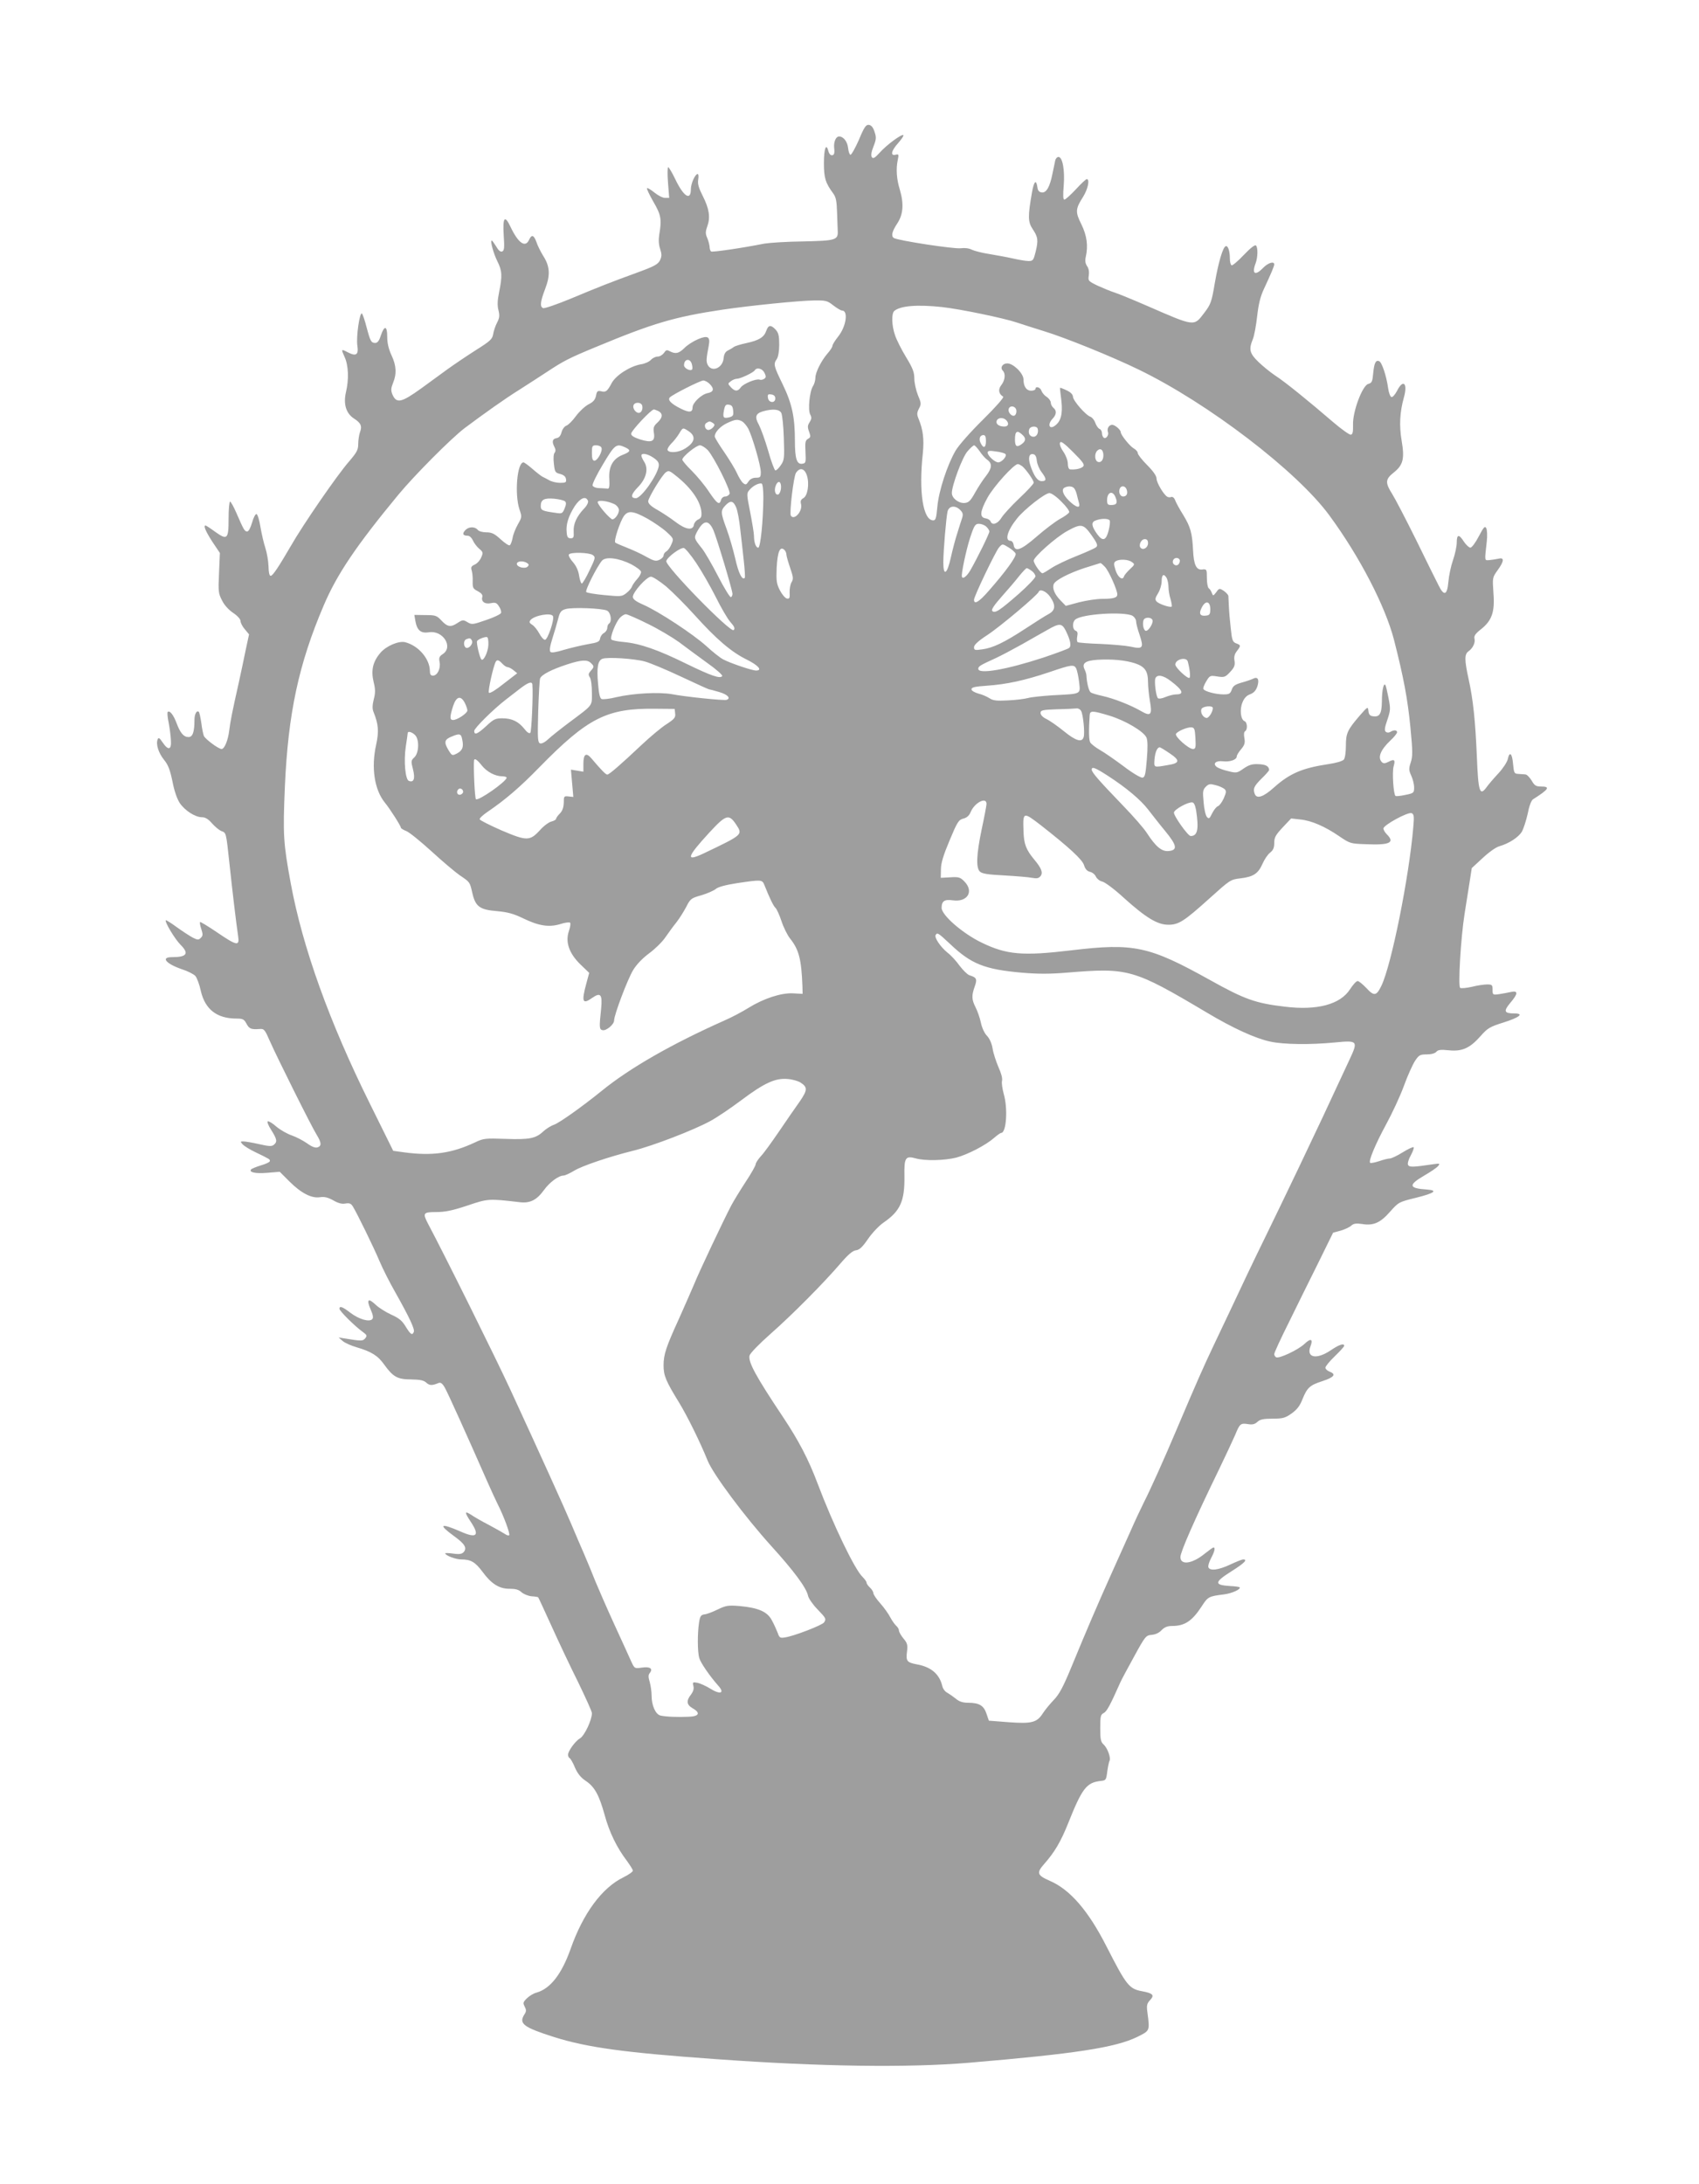
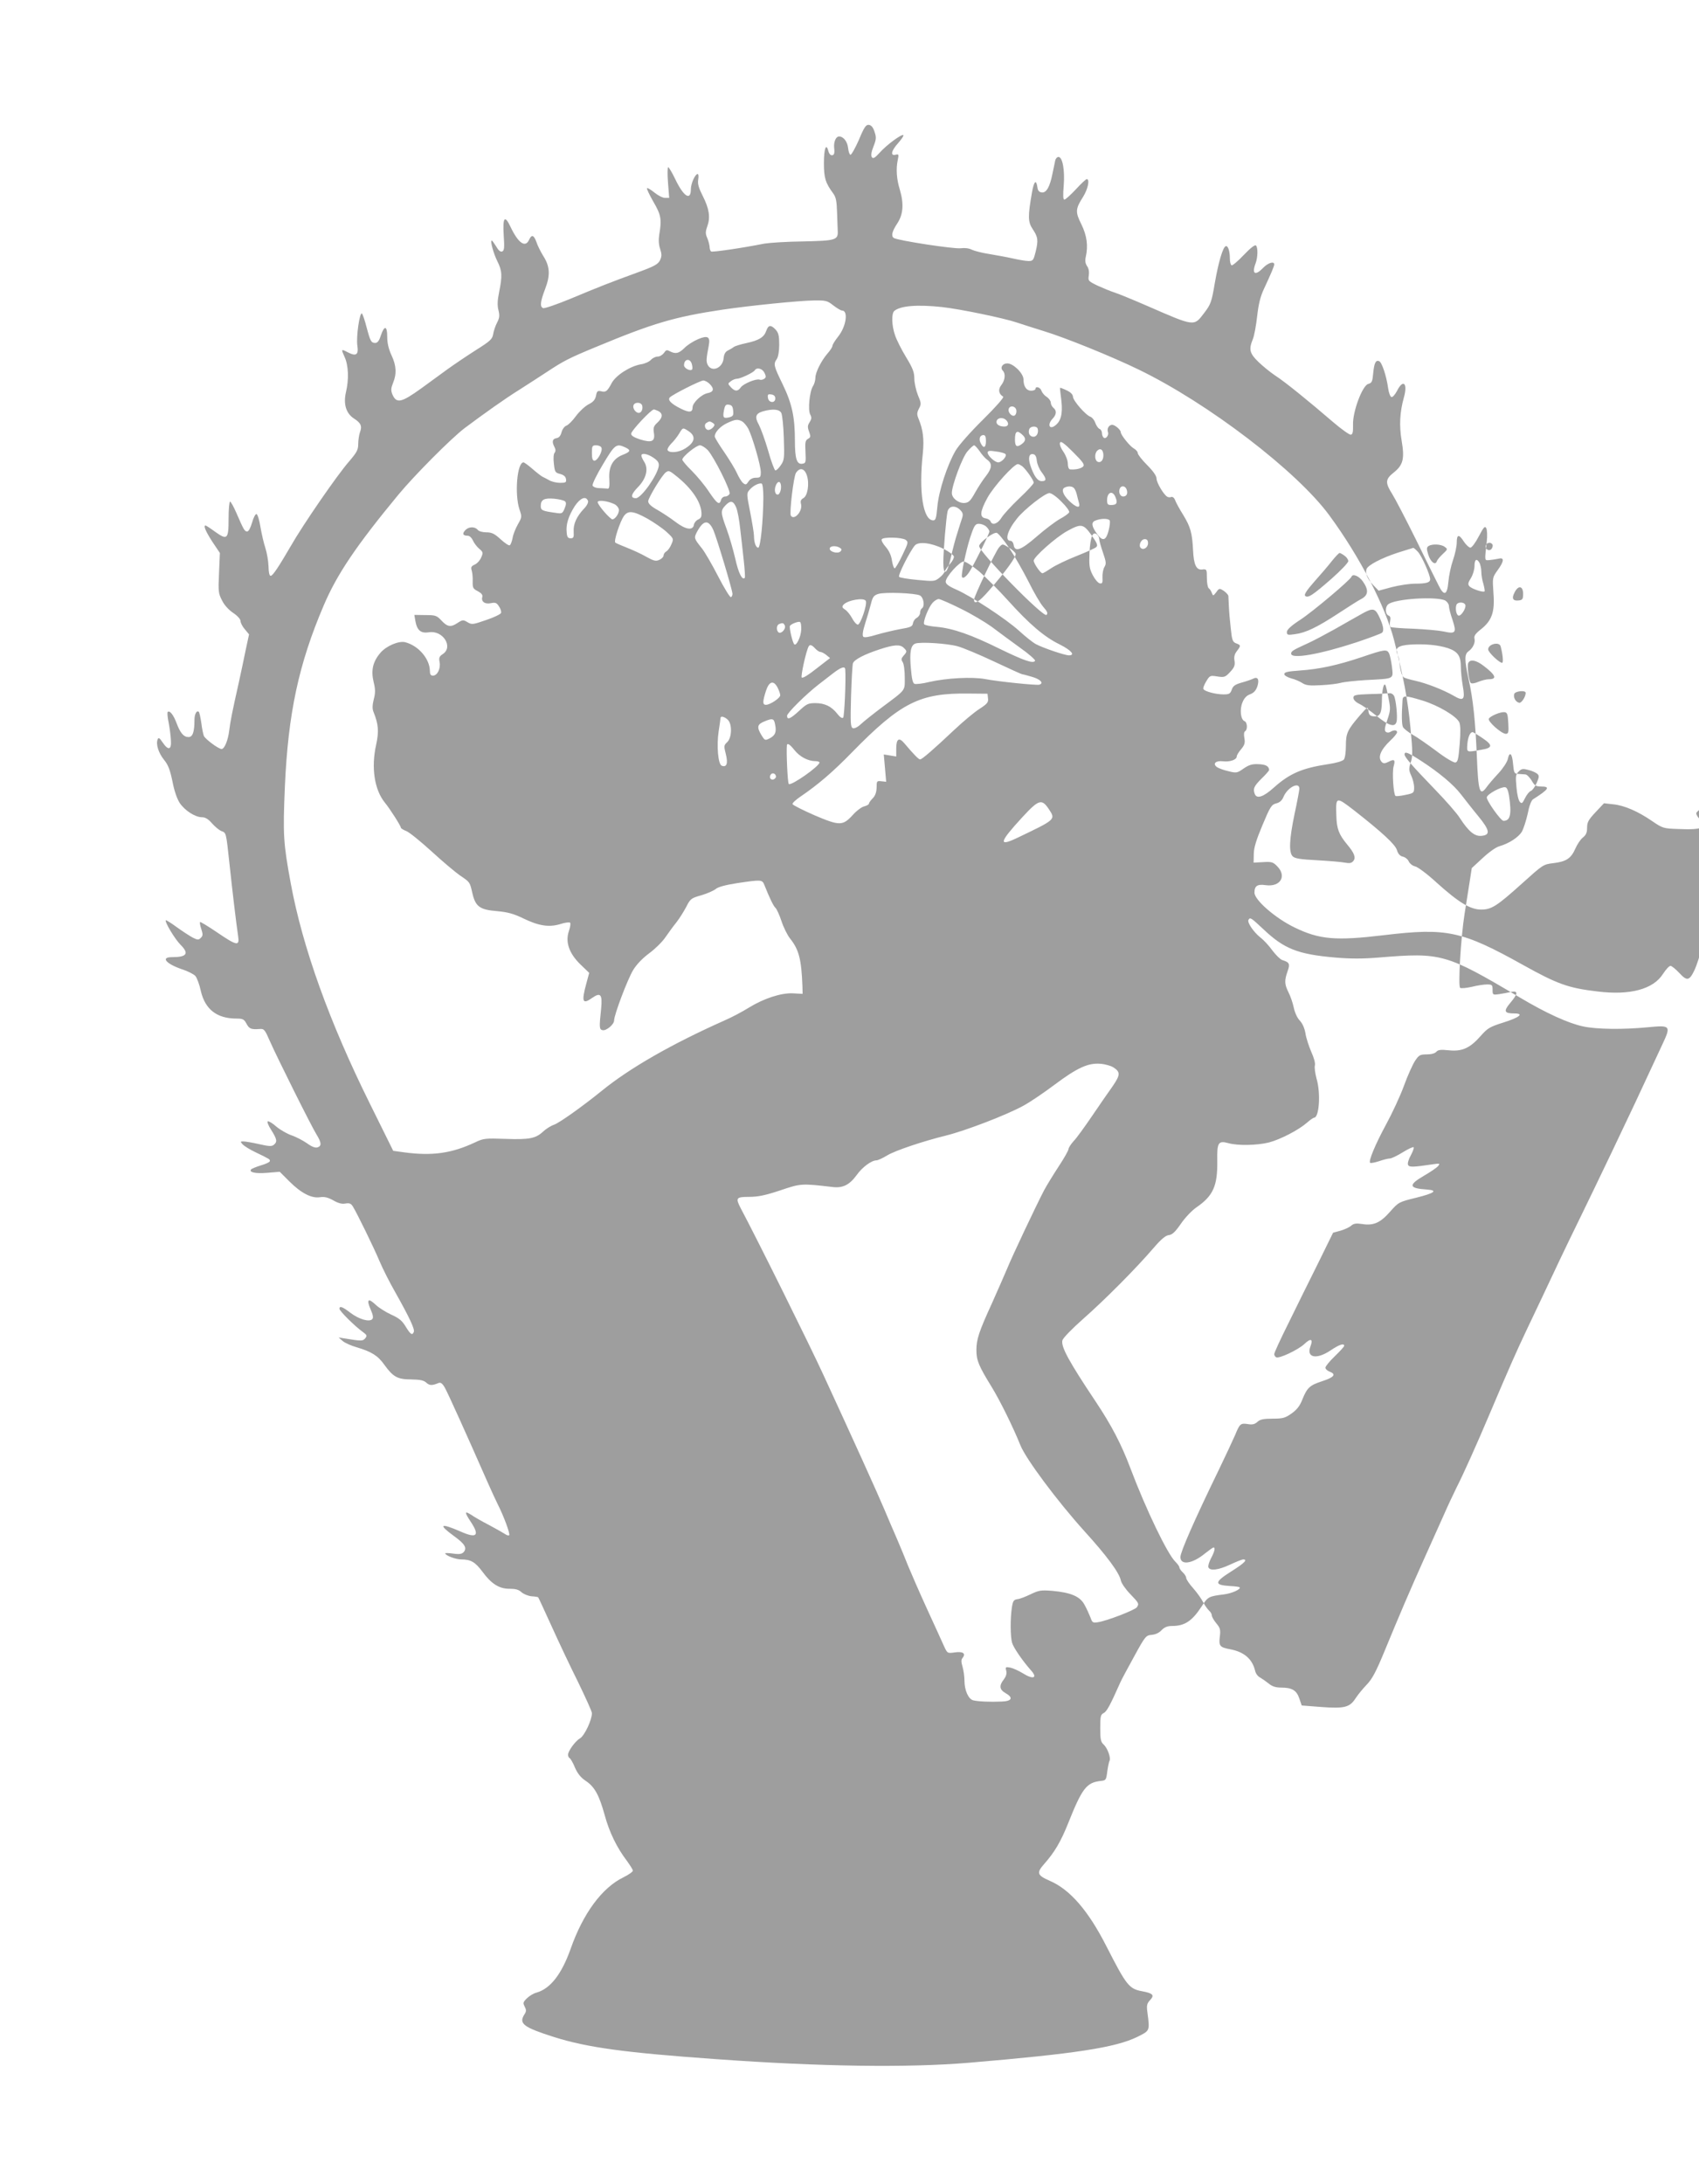
<svg xmlns="http://www.w3.org/2000/svg" version="1.0" width="996pt" height="1280pt" viewBox="0 0 996 1280" preserveAspectRatio="xMidYMid meet">
  <g transform="translate(0,1280) scale(0.1,-0.1)" fill="#9e9e9e" stroke="none">
-     <path d="M5035 11980 c-22 -49 -44 -89 -50 -87 -5 2 -11 19 -13 38 -4 39 -27 69 -53 69 -19 0 -32 -31 -29 -66 4 -33 0 -44 -14 -44 -8 0 -17 11 -20 25 -13 50 -26 13 -26 -71 0 -87 9 -116 54 -177 17 -23 21 -46 23 -110 2 -45 3 -95 4 -110 3 -54 -12 -58 -202 -62 -96 -1 -199 -8 -229 -13 -130 -26 -303 -51 -311 -46 -5 3 -9 15 -9 27 -1 12 -7 36 -14 52 -11 25 -11 37 1 70 18 52 11 101 -28 178 -23 45 -30 69 -26 94 3 18 2 33 -3 33 -15 0 -40 -56 -40 -89 0 -71 -43 -43 -92 60 -18 38 -37 69 -41 69 -4 0 -5 -40 -1 -90 l7 -90 -24 0 c-14 0 -41 14 -62 31 -21 17 -41 29 -44 26 -3 -3 14 -39 37 -79 45 -77 50 -103 35 -191 -5 -32 -4 -60 5 -86 10 -32 10 -43 -1 -67 -12 -23 -33 -35 -129 -70 -170 -62 -230 -86 -393 -154 -82 -34 -155 -59 -163 -56 -20 8 -17 37 12 113 31 81 28 132 -12 194 -14 23 -32 58 -38 77 -16 45 -29 50 -44 17 -22 -49 -63 -21 -108 73 -35 75 -48 60 -41 -49 5 -71 3 -88 -9 -93 -10 -4 -22 6 -35 29 -12 19 -23 35 -26 35 -11 0 10 -76 33 -122 28 -55 29 -87 10 -180 -10 -49 -11 -78 -4 -106 8 -32 6 -46 -8 -73 -10 -19 -20 -49 -23 -68 -5 -29 -17 -40 -101 -93 -52 -33 -126 -83 -165 -111 -38 -28 -108 -79 -155 -113 -118 -85 -146 -91 -170 -35 -9 23 -8 36 4 66 22 53 20 102 -9 163 -17 37 -25 71 -25 109 0 65 -17 68 -38 5 -9 -29 -19 -42 -32 -42 -24 0 -29 9 -51 92 -10 39 -22 75 -27 80 -13 13 -35 -136 -27 -188 8 -53 -7 -64 -54 -40 -42 22 -42 21 -21 -26 23 -49 26 -132 8 -207 -16 -70 1 -124 47 -154 41 -26 49 -45 35 -81 -5 -15 -10 -46 -10 -68 0 -35 -8 -49 -53 -102 -68 -77 -270 -370 -342 -496 -71 -122 -106 -175 -118 -175 -8 0 -12 19 -13 56 -1 31 -9 78 -18 106 -9 27 -22 82 -29 123 -6 40 -17 75 -23 77 -6 2 -18 -20 -26 -49 -9 -31 -20 -53 -29 -53 -15 0 -20 9 -63 108 -16 37 -33 67 -37 67 -5 0 -9 -45 -9 -100 0 -121 -7 -128 -80 -76 -27 20 -52 36 -55 36 -14 0 0 -33 39 -94 l45 -67 -5 -117 c-5 -109 -4 -120 18 -162 13 -27 40 -56 66 -73 24 -16 42 -36 42 -47 0 -10 11 -32 25 -48 l25 -30 -20 -93 c-10 -52 -29 -137 -40 -189 -40 -178 -49 -225 -56 -280 -7 -59 -28 -110 -45 -110 -18 0 -96 58 -104 77 -4 10 -11 44 -15 77 -5 32 -11 60 -14 63 -12 13 -26 -12 -26 -46 0 -71 -10 -101 -35 -101 -28 0 -48 23 -70 82 -18 48 -40 76 -52 65 -3 -4 -1 -32 6 -64 6 -32 12 -78 13 -103 4 -56 -16 -60 -49 -11 -18 27 -24 30 -29 17 -11 -28 5 -79 38 -120 24 -29 35 -59 49 -126 10 -54 27 -103 43 -127 30 -44 90 -83 131 -83 18 0 37 -11 58 -36 18 -20 42 -40 55 -45 28 -11 27 -4 47 -189 17 -161 40 -354 51 -427 9 -60 -7 -57 -123 22 -53 36 -98 63 -100 61 -3 -3 0 -21 7 -41 10 -31 10 -40 -3 -52 -13 -13 -18 -13 -48 2 -18 10 -60 37 -93 61 -33 24 -61 42 -64 40 -8 -8 53 -110 86 -143 52 -52 38 -73 -50 -73 -68 0 -35 -39 59 -71 34 -11 69 -29 78 -39 9 -10 24 -49 32 -87 25 -109 94 -163 210 -163 37 0 44 -4 58 -30 16 -30 27 -35 78 -31 25 2 30 -4 59 -71 41 -93 244 -501 275 -550 28 -46 29 -65 4 -73 -13 -4 -34 4 -61 24 -23 16 -63 37 -89 46 -27 9 -67 32 -90 51 -22 20 -46 34 -51 32 -6 -2 3 -25 20 -51 34 -54 37 -69 15 -87 -12 -10 -29 -9 -86 4 -39 9 -81 16 -92 16 -19 0 -19 -1 -4 -18 9 -9 42 -30 74 -45 85 -41 86 -42 85 -52 0 -6 -23 -17 -51 -25 -27 -8 -53 -19 -58 -23 -17 -18 25 -27 94 -21 l73 6 57 -57 c68 -68 130 -100 179 -92 25 4 46 -1 77 -18 29 -17 51 -23 72 -19 24 4 33 0 44 -18 24 -39 122 -239 156 -320 18 -43 59 -124 91 -180 85 -151 116 -218 110 -234 -9 -23 -19 -16 -48 31 -21 35 -40 50 -85 70 -32 15 -72 40 -90 57 -44 42 -56 33 -31 -25 15 -34 18 -51 10 -59 -18 -18 -78 0 -127 37 -47 36 -65 43 -65 24 0 -13 91 -103 136 -135 26 -19 27 -23 15 -38 -15 -17 -21 -17 -126 0 l-30 5 24 -21 c13 -11 49 -27 80 -36 88 -26 126 -49 164 -103 52 -72 78 -86 158 -86 51 -1 73 -5 88 -19 19 -17 33 -18 72 -2 12 5 22 -2 36 -26 17 -29 128 -275 248 -548 23 -52 51 -113 62 -135 35 -68 75 -176 68 -183 -3 -3 -14 -1 -23 6 -9 6 -51 30 -92 52 -41 21 -90 49 -107 61 -41 26 -41 17 -3 -41 54 -81 35 -99 -61 -56 -118 51 -132 42 -39 -26 64 -46 79 -70 59 -94 -10 -12 -24 -15 -61 -10 -26 4 -48 4 -48 2 0 -13 62 -36 94 -36 56 0 82 -15 125 -73 52 -71 99 -100 160 -99 33 0 52 -5 68 -20 12 -11 39 -22 59 -24 19 -1 37 -4 39 -6 2 -2 37 -78 78 -168 41 -91 111 -239 156 -329 44 -91 81 -172 81 -182 0 -40 -43 -131 -69 -147 -28 -16 -71 -75 -71 -97 0 -8 4 -17 10 -20 5 -3 20 -28 31 -56 15 -34 34 -58 63 -77 52 -35 78 -82 111 -201 27 -100 72 -192 131 -269 18 -25 34 -50 34 -56 0 -7 -25 -24 -55 -39 -126 -61 -237 -212 -310 -420 -53 -149 -119 -233 -200 -256 -17 -4 -43 -20 -57 -34 -22 -22 -23 -27 -12 -48 10 -20 10 -28 -2 -46 -34 -54 -6 -75 176 -133 195 -61 413 -91 950 -129 610 -44 1122 -51 1480 -21 627 53 858 89 986 151 76 38 75 33 60 148 -5 37 -2 49 16 68 27 29 18 40 -46 52 -77 14 -92 33 -211 266 -105 206 -212 330 -330 381 -76 33 -80 47 -32 101 59 67 95 128 137 232 84 211 109 244 195 253 28 3 30 6 36 54 4 29 10 57 13 63 10 16 -11 75 -34 96 -17 15 -20 31 -20 96 0 69 2 80 21 89 18 10 38 47 97 180 6 14 42 81 80 150 66 121 70 125 104 128 22 2 44 12 58 28 17 17 34 24 61 24 75 0 118 29 175 117 35 54 40 57 129 68 48 6 102 31 92 42 -3 2 -28 6 -55 7 -96 6 -95 22 8 87 76 48 96 69 68 69 -7 0 -42 -14 -76 -30 -68 -32 -119 -39 -128 -16 -3 7 4 31 15 52 21 39 27 64 15 64 -4 0 -26 -16 -50 -35 -74 -61 -144 -71 -144 -21 0 30 83 219 225 511 40 83 83 175 96 205 27 66 32 70 76 63 24 -4 39 -1 54 13 16 15 37 19 89 19 60 0 74 4 111 30 31 22 49 44 64 83 28 69 43 83 117 107 68 22 83 40 44 55 -14 5 -26 16 -26 24 0 8 25 38 55 67 30 29 55 56 55 61 0 17 -30 7 -80 -27 -82 -55 -143 -43 -118 23 17 44 3 51 -35 15 -37 -35 -150 -88 -166 -78 -6 3 -11 12 -11 18 -1 7 38 91 86 187 47 96 125 254 173 350 l86 175 44 12 c24 7 52 20 62 29 14 13 29 15 64 10 67 -11 107 7 164 72 50 56 51 57 153 82 108 27 130 43 63 48 -107 7 -111 26 -17 81 38 22 75 47 83 57 12 15 10 16 -31 10 -121 -18 -140 -18 -146 -2 -3 8 4 33 17 55 12 23 20 44 16 47 -3 3 -32 -10 -64 -30 -32 -20 -66 -36 -75 -36 -10 0 -38 -7 -64 -16 -25 -8 -49 -13 -52 -9 -10 10 30 107 94 225 35 64 82 165 104 225 22 61 52 127 66 148 22 33 29 37 68 37 27 0 48 6 56 15 10 12 26 14 74 9 78 -8 124 13 187 85 40 45 53 53 133 78 95 30 122 53 64 53 -60 0 -65 13 -25 61 47 55 48 74 5 65 -18 -4 -50 -10 -70 -13 -37 -5 -38 -4 -38 26 0 28 -3 31 -32 31 -18 0 -59 -6 -90 -14 -31 -7 -62 -10 -68 -6 -13 8 3 289 26 435 9 55 22 137 29 183 l13 84 64 59 c35 33 78 64 98 69 56 16 113 53 132 86 10 18 25 65 34 105 8 43 21 78 31 84 93 59 103 75 48 75 -30 0 -39 5 -56 35 -12 19 -28 36 -37 36 -10 1 -28 2 -42 3 -23 1 -25 6 -30 59 -5 62 -21 76 -31 27 -4 -17 -28 -54 -55 -83 -27 -29 -59 -66 -70 -82 -39 -53 -48 -26 -56 178 -9 212 -22 338 -49 459 -24 110 -24 143 -1 160 26 18 42 51 36 75 -4 15 5 29 37 54 65 51 83 102 74 213 -6 90 -6 91 24 133 40 55 41 78 4 68 -16 -3 -39 -7 -53 -8 -28 -2 -27 -7 -14 109 4 35 2 69 -3 78 -8 15 -15 7 -44 -48 -19 -37 -41 -66 -49 -66 -8 0 -25 16 -38 35 -29 46 -42 44 -42 -5 0 -22 -10 -69 -22 -103 -12 -34 -24 -91 -27 -127 -7 -80 -26 -86 -58 -20 -13 25 -72 144 -131 265 -60 121 -123 242 -140 269 -42 66 -41 87 7 125 57 45 66 81 48 188 -15 89 -11 166 13 253 24 84 -4 111 -40 39 -12 -22 -26 -39 -33 -36 -7 2 -15 24 -19 50 -10 74 -37 154 -53 160 -20 8 -29 -10 -35 -73 -4 -46 -8 -55 -28 -60 -35 -8 -93 -164 -90 -240 1 -42 -2 -56 -13 -58 -8 -1 -55 32 -105 75 -143 123 -281 235 -337 271 -29 19 -73 55 -99 80 -53 51 -58 74 -33 135 8 20 19 80 25 134 8 71 19 115 39 158 42 90 61 135 61 145 0 21 -37 9 -65 -20 -47 -49 -68 -36 -44 27 13 35 14 92 2 104 -6 6 -33 -15 -72 -56 -34 -36 -66 -63 -71 -60 -6 3 -10 21 -10 38 0 46 -11 78 -24 74 -17 -5 -43 -93 -65 -220 -18 -107 -23 -121 -62 -172 -60 -79 -54 -80 -329 40 -85 37 -173 73 -195 80 -22 7 -66 25 -99 40 -56 27 -58 29 -53 60 3 21 0 41 -10 55 -10 15 -13 31 -8 53 15 66 7 125 -25 191 -37 74 -36 91 10 163 28 45 40 103 21 103 -5 0 -34 -27 -64 -60 -31 -33 -61 -60 -67 -60 -8 0 -9 25 -4 83 7 91 -7 167 -31 167 -8 0 -17 -10 -19 -22 -3 -13 -10 -47 -16 -76 -15 -77 -36 -114 -63 -110 -15 2 -23 11 -25 28 -7 51 -20 40 -32 -27 -25 -142 -24 -174 4 -216 31 -46 34 -65 17 -134 -12 -48 -15 -53 -41 -53 -16 0 -57 7 -92 15 -35 8 -97 19 -138 26 -41 6 -87 18 -102 25 -17 9 -42 12 -65 9 -36 -6 -369 45 -393 60 -17 11 -11 38 20 85 35 53 40 114 15 199 -19 61 -23 122 -12 173 7 33 6 36 -13 31 -32 -8 -25 24 16 69 19 22 33 42 30 46 -9 8 -97 -56 -138 -102 -30 -33 -40 -38 -47 -27 -6 10 -3 31 10 63 16 41 17 53 6 85 -8 26 -19 39 -33 41 -17 2 -27 -11 -59 -88z m-150 -970 c21 -16 44 -30 51 -30 38 0 25 -93 -22 -152 -19 -24 -34 -48 -34 -55 0 -7 -13 -27 -29 -45 -37 -43 -71 -111 -71 -143 0 -14 -6 -36 -14 -48 -20 -31 -31 -140 -16 -167 9 -17 8 -26 -4 -45 -12 -19 -13 -28 -3 -55 10 -28 10 -33 -6 -42 -16 -9 -18 -20 -15 -77 3 -62 2 -66 -19 -69 -32 -5 -43 30 -43 134 0 140 -17 218 -71 330 -54 111 -56 120 -35 150 8 12 14 45 14 84 0 52 -4 69 -21 88 -28 30 -43 28 -55 -7 -13 -38 -43 -56 -117 -72 -33 -7 -66 -17 -74 -23 -7 -6 -23 -15 -35 -21 -14 -7 -22 -22 -24 -45 -5 -57 -69 -84 -93 -39 -10 20 -9 35 6 114 10 52 -6 61 -63 37 -28 -12 -64 -35 -80 -52 -33 -32 -51 -36 -85 -19 -18 10 -23 8 -35 -10 -8 -11 -24 -21 -37 -21 -12 0 -30 -9 -39 -19 -10 -11 -36 -23 -58 -26 -64 -11 -147 -64 -172 -110 -26 -49 -35 -56 -63 -48 -20 4 -24 0 -29 -26 -5 -24 -16 -37 -44 -51 -21 -11 -54 -42 -74 -69 -20 -28 -46 -53 -56 -56 -11 -4 -23 -20 -28 -38 -6 -22 -15 -33 -30 -35 -24 -4 -28 -22 -11 -53 7 -14 7 -24 0 -33 -6 -7 -8 -34 -4 -64 5 -48 8 -53 37 -60 21 -6 32 -15 34 -30 3 -19 -1 -22 -35 -22 -21 0 -49 7 -63 15 -14 8 -32 17 -40 21 -8 4 -35 25 -59 46 -24 21 -48 38 -52 38 -38 0 -53 -187 -24 -275 15 -44 15 -46 -9 -88 -13 -23 -28 -59 -31 -80 -4 -20 -11 -40 -17 -43 -5 -3 -29 13 -53 35 -36 33 -52 41 -84 41 -22 0 -44 6 -51 15 -17 20 -53 19 -73 -3 -19 -21 -13 -32 15 -32 11 0 23 -12 30 -27 7 -16 23 -37 37 -49 23 -19 24 -24 12 -51 -7 -17 -24 -36 -38 -42 -20 -9 -24 -16 -18 -34 4 -12 7 -41 6 -64 -1 -38 2 -44 30 -58 22 -12 30 -22 26 -35 -7 -27 17 -43 52 -35 25 5 33 2 46 -19 10 -14 15 -32 12 -39 -3 -7 -42 -26 -87 -41 -78 -27 -84 -28 -109 -13 -25 15 -29 15 -57 -3 -41 -28 -61 -25 -96 13 -28 30 -36 32 -95 32 l-64 1 6 -36 c10 -55 32 -73 79 -66 82 14 146 -86 81 -128 -20 -13 -23 -22 -18 -47 7 -37 -13 -79 -39 -79 -13 0 -18 8 -18 28 -1 71 -67 148 -145 168 -37 9 -109 -21 -144 -61 -45 -52 -57 -103 -41 -171 11 -44 11 -65 1 -103 -8 -32 -9 -56 -2 -72 30 -75 33 -115 16 -194 -30 -134 -10 -264 51 -339 29 -35 94 -137 94 -147 0 -4 14 -13 32 -20 18 -7 84 -61 148 -119 63 -58 138 -121 165 -140 61 -41 59 -39 74 -104 18 -79 43 -98 143 -106 65 -6 98 -15 156 -43 91 -44 150 -53 217 -33 27 9 53 12 57 8 4 -4 1 -26 -7 -49 -22 -64 1 -131 68 -196 l51 -49 -17 -63 c-29 -107 -22 -124 34 -84 50 35 61 21 53 -63 -12 -112 -11 -122 9 -126 22 -4 67 34 67 57 0 33 80 244 112 296 20 33 56 70 94 98 34 25 77 67 95 94 18 26 47 66 65 88 17 22 43 63 57 90 24 47 28 51 89 68 34 10 72 27 83 36 13 12 56 24 127 35 142 21 146 21 159 -11 30 -76 54 -125 65 -134 7 -6 23 -41 35 -77 12 -37 35 -83 50 -102 53 -66 67 -123 73 -280 l1 -45 -55 3 c-71 4 -175 -31 -262 -85 -35 -22 -99 -56 -143 -75 -303 -135 -551 -276 -717 -411 -120 -97 -249 -188 -280 -199 -18 -6 -47 -24 -64 -40 -44 -41 -81 -48 -222 -43 -116 4 -128 3 -176 -20 -138 -65 -252 -81 -416 -59 l-65 9 -136 275 c-238 479 -396 919 -465 1295 -43 234 -46 281 -34 565 19 429 81 718 227 1060 78 184 191 351 437 649 97 117 310 331 390 392 118 88 233 170 321 225 50 32 123 79 164 106 94 62 126 79 286 145 334 139 460 176 740 218 162 24 449 53 536 54 70 1 79 -1 114 -29z m640 -10 c107 -12 357 -64 435 -90 30 -10 102 -33 160 -51 125 -38 401 -150 555 -225 407 -197 930 -597 1119 -856 177 -241 327 -531 378 -728 56 -219 80 -346 96 -511 14 -143 14 -173 2 -208 -12 -37 -11 -46 3 -77 9 -19 17 -50 17 -69 0 -32 -2 -34 -51 -44 -28 -6 -54 -9 -58 -6 -12 7 -21 141 -11 174 11 38 4 44 -30 26 -20 -10 -30 -11 -39 -2 -26 26 -9 71 50 127 22 20 39 42 39 48 0 14 -19 15 -40 2 -9 -5 -19 -5 -26 1 -9 7 -7 24 9 70 19 56 19 66 7 127 -7 37 -15 71 -18 76 -10 18 -21 -29 -21 -95 -1 -73 -13 -93 -53 -87 -17 2 -24 11 -26 31 -3 27 -4 26 -49 -25 -74 -86 -83 -105 -83 -179 0 -37 -5 -72 -12 -81 -8 -9 -44 -20 -93 -27 -151 -23 -224 -54 -316 -136 -62 -56 -101 -69 -113 -39 -12 31 -5 46 39 90 25 24 45 47 45 51 -1 22 -20 33 -63 34 -36 2 -55 -4 -86 -25 -38 -27 -43 -28 -90 -16 -27 6 -57 17 -67 24 -27 20 -7 39 35 34 40 -5 81 9 81 28 0 7 11 26 26 43 20 24 24 37 19 64 -4 21 -3 37 4 41 16 10 13 53 -3 59 -23 9 -30 69 -12 111 10 25 25 40 45 47 21 8 33 21 42 46 13 41 2 60 -27 44 -11 -5 -40 -15 -66 -22 -37 -11 -50 -19 -57 -41 -9 -24 -15 -28 -48 -28 -45 0 -110 17 -118 31 -4 5 4 25 16 45 21 35 23 36 66 29 40 -6 46 -4 74 26 25 27 30 39 26 66 -4 23 0 39 14 57 24 31 24 35 -4 45 -21 8 -25 19 -32 88 -5 43 -10 101 -11 128 -1 28 -3 56 -3 62 -1 7 -13 20 -27 30 -25 16 -27 16 -44 -8 -18 -23 -19 -23 -26 -4 -4 11 -12 23 -18 27 -6 4 -11 31 -11 60 0 52 -1 53 -28 50 -34 -4 -49 28 -53 113 -5 101 -15 136 -56 204 -22 35 -44 75 -49 89 -5 14 -15 22 -23 19 -7 -3 -18 -2 -24 2 -21 13 -62 82 -62 106 0 15 -19 43 -55 79 -30 30 -55 62 -55 70 0 8 -11 21 -24 28 -22 12 -76 79 -76 95 0 14 -34 43 -50 43 -19 0 -32 -22 -25 -42 7 -18 -11 -42 -24 -34 -6 4 -11 16 -11 27 0 11 -6 22 -14 25 -8 3 -19 19 -25 35 -5 16 -18 32 -28 36 -28 9 -103 95 -103 118 -1 13 -13 26 -37 37 -20 10 -38 16 -39 15 -1 -1 3 -35 8 -75 9 -80 -3 -125 -42 -150 -30 -19 -39 12 -11 42 25 26 27 49 6 66 -8 7 -15 20 -15 30 0 10 -11 25 -24 34 -14 8 -27 25 -31 36 -6 20 -35 29 -35 10 0 -5 -11 -10 -25 -10 -28 0 -45 25 -45 66 0 35 -59 94 -95 94 -28 0 -44 -25 -26 -43 17 -17 13 -56 -9 -84 -20 -25 -16 -52 11 -68 6 -4 -45 -62 -118 -134 -74 -73 -142 -150 -161 -182 -49 -84 -99 -237 -107 -329 -6 -67 -10 -80 -24 -80 -60 0 -86 167 -61 395 8 81 1 137 -25 200 -11 26 -10 36 2 60 14 26 14 32 -6 79 -11 28 -21 72 -21 97 0 37 -9 61 -48 125 -27 44 -56 102 -65 129 -20 57 -22 128 -4 143 37 30 135 38 282 22z m-1469 -335 c4 -14 4 -28 1 -31 -11 -11 -47 8 -47 25 0 39 37 43 46 6z m426 -51 c10 -21 9 -27 -3 -35 -8 -5 -20 -7 -26 -4 -20 7 -95 -24 -110 -45 -18 -26 -35 -25 -59 1 -18 20 -18 21 1 35 10 8 26 14 35 14 20 0 97 36 105 50 12 19 45 10 57 -16z m-322 -64 c28 -28 25 -47 -11 -54 -37 -7 -89 -57 -89 -84 0 -30 -20 -32 -71 -6 -54 27 -77 50 -62 65 18 18 177 98 196 99 9 0 26 -9 37 -20z m385 -85 c0 -30 -39 -27 -43 3 -3 20 0 23 20 20 15 -2 23 -10 23 -23z m-781 -40 c7 -20 -3 -45 -19 -45 -19 0 -38 28 -31 45 7 19 42 19 50 0z m534 -32 c3 -28 -1 -33 -23 -39 -34 -8 -39 -2 -31 41 6 30 11 36 29 33 17 -2 23 -11 25 -35z m1660 3 c2 -10 -1 -23 -7 -29 -15 -15 -46 16 -37 38 8 21 40 15 44 -9z m-2097 -6 c26 -15 24 -38 -7 -67 -22 -20 -25 -30 -21 -58 9 -52 -11 -62 -79 -41 -37 12 -54 22 -54 34 0 17 117 142 133 142 5 0 17 -5 28 -10z m719 -10 c6 -11 13 -78 15 -147 4 -119 3 -130 -18 -160 -12 -18 -26 -31 -32 -30 -5 2 -25 54 -42 116 -18 62 -43 130 -54 151 -26 46 -20 66 23 79 57 16 96 13 108 -9z m1318 -42 c19 -19 14 -38 -10 -38 -32 0 -52 15 -45 34 7 19 38 21 55 4z m-1547 -8 c10 -6 26 -25 36 -43 24 -48 73 -215 73 -254 0 -30 -3 -33 -29 -33 -18 0 -34 -8 -43 -22 -13 -20 -17 -21 -32 -9 -9 7 -25 34 -36 58 -11 25 -45 80 -75 124 -30 43 -55 84 -55 91 0 25 33 60 74 79 48 22 60 23 87 9z m-172 -9 c12 -8 12 -12 2 -25 -8 -9 -20 -16 -28 -16 -19 0 -29 30 -12 41 17 11 21 11 38 0z m1904 -33 c7 -23 -5 -48 -24 -48 -22 0 -34 22 -25 45 7 18 43 20 49 3z m-2048 -14 c47 -30 40 -67 -19 -103 -36 -23 -91 -28 -102 -10 -4 6 6 23 20 38 15 14 36 41 47 59 22 37 22 37 54 16z m1957 -21 c24 -21 23 -38 -4 -57 -28 -20 -38 -12 -38 28 0 48 12 57 42 29z m-212 -38 c0 -39 -14 -46 -30 -14 -14 25 -6 49 15 49 11 0 15 -10 15 -35z m569 -150 c-13 -12 -45 -19 -76 -16 -8 1 -13 15 -13 33 0 18 -11 48 -26 70 -15 21 -24 44 -20 53 4 12 23 -1 77 -55 60 -60 69 -74 58 -85z m-2823 111 c8 -20 -23 -76 -41 -76 -11 0 -15 12 -15 45 0 41 2 45 25 45 14 0 28 -6 31 -14z m139 2 c35 -16 32 -26 -15 -44 -57 -23 -83 -69 -78 -142 2 -41 0 -57 -9 -56 -7 1 -29 2 -48 3 -20 0 -38 7 -41 15 -3 8 24 64 61 125 69 116 78 123 130 99z m484 -16 c37 -41 135 -236 128 -256 -4 -9 -15 -16 -26 -16 -10 0 -21 -9 -24 -20 -9 -33 -23 -23 -71 48 -24 37 -70 92 -100 122 -31 30 -56 60 -56 66 0 18 82 84 103 84 11 0 31 -13 46 -28z m1595 -8 c13 -20 33 -42 45 -50 29 -21 26 -49 -9 -94 -17 -21 -45 -64 -63 -96 -27 -49 -38 -60 -62 -62 -35 -3 -75 28 -75 58 0 45 62 212 92 245 16 19 34 35 39 35 4 0 19 -16 33 -36z m724 -15 c3 -32 -12 -53 -32 -46 -19 7 -21 48 -4 65 17 17 33 9 36 -19z m-574 0 c12 -11 -21 -49 -42 -49 -20 0 -62 39 -62 57 0 11 10 13 48 7 26 -3 51 -10 56 -15z m-2063 -22 c26 -18 33 -29 31 -48 -8 -55 -102 -188 -134 -189 -34 0 -29 23 12 65 49 50 63 108 36 149 -9 14 -16 30 -16 36 0 17 36 11 71 -13z m2247 -17 c2 -19 14 -49 28 -67 30 -40 30 -53 1 -53 -25 0 -46 30 -67 93 -14 44 -7 70 17 65 12 -2 19 -14 21 -38z m-86 -32 c23 -19 68 -83 68 -97 0 -7 -38 -48 -85 -92 -46 -44 -94 -96 -105 -115 -22 -35 -54 -45 -63 -20 -3 8 -16 16 -29 18 -37 5 -33 41 11 121 37 67 155 197 178 197 5 0 16 -6 25 -12z m-1262 -54 c16 -48 5 -121 -21 -134 -14 -8 -18 -17 -13 -35 10 -42 -41 -98 -60 -67 -9 16 16 227 30 250 22 34 50 28 64 -14z m-758 -10 c84 -69 135 -144 140 -206 2 -26 -2 -35 -19 -43 -12 -5 -23 -19 -25 -30 -5 -36 -48 -30 -108 16 -30 23 -79 55 -107 71 -36 20 -53 36 -53 50 0 20 83 157 104 170 17 12 21 10 68 -28z m606 -70 c-2 -15 -9 -29 -15 -32 -19 -6 -27 26 -14 55 15 33 34 18 29 -23z m-103 -50 c-1 -140 -17 -294 -30 -294 -14 0 -25 31 -25 70 0 14 -10 75 -22 137 -22 111 -22 112 -2 134 20 23 53 39 69 35 6 -2 10 -37 10 -82z m1822 54 c6 -7 13 -24 16 -38 3 -14 9 -35 12 -47 11 -35 -16 -29 -58 12 -37 36 -47 69 -24 78 22 10 44 7 54 -5z m308 -8 c8 -24 -1 -40 -21 -40 -17 0 -28 24 -20 45 8 22 34 18 41 -5z m-383 -70 c28 -27 48 -55 46 -62 -2 -7 -27 -25 -55 -40 -28 -16 -89 -62 -137 -104 -92 -80 -128 -92 -134 -46 -2 12 -10 22 -17 22 -37 0 -20 60 37 131 43 54 164 149 190 149 12 0 43 -22 70 -50z m318 24 c13 -32 6 -44 -26 -44 -20 0 -24 5 -24 28 0 49 34 60 50 16z m-3227 -23 c7 -7 6 -20 -3 -41 -13 -31 -15 -32 -59 -25 -71 10 -81 14 -81 39 0 38 20 48 79 43 30 -3 58 -10 64 -16z m134 3 c3 -9 -6 -28 -25 -47 -42 -45 -62 -89 -59 -134 2 -32 -1 -38 -18 -38 -16 0 -21 8 -23 35 -5 46 10 94 47 153 32 48 66 63 78 31z m153 -18 c14 -6 26 -21 28 -32 4 -25 -29 -67 -43 -56 -33 25 -86 92 -81 101 7 11 57 5 96 -13z m716 -21 c8 -19 18 -74 23 -122 6 -49 15 -132 21 -187 6 -54 9 -100 6 -103 -15 -16 -37 28 -56 114 -12 52 -35 131 -51 174 -35 95 -35 106 -7 136 30 32 47 29 64 -12z m1313 -14 c16 -16 18 -26 11 -48 -5 -15 -18 -55 -28 -88 -11 -33 -28 -98 -38 -143 -21 -97 -44 -113 -44 -29 0 69 17 266 25 300 9 33 45 37 74 8z m-1835 -50 c39 -22 91 -58 114 -79 42 -39 42 -40 28 -72 -7 -18 -21 -37 -30 -42 -9 -5 -16 -16 -16 -24 0 -8 -11 -19 -24 -25 -20 -10 -33 -7 -78 18 -29 17 -80 40 -113 53 -33 13 -64 26 -68 30 -10 9 28 124 51 156 24 33 54 30 136 -15z m2711 -11 c4 -6 1 -33 -6 -60 -15 -58 -34 -65 -66 -22 -34 47 -38 71 -11 81 31 13 75 13 83 1z m-2323 -57 c20 -46 109 -342 112 -373 0 -8 -3 -17 -9 -20 -5 -3 -39 52 -75 122 -36 70 -79 144 -96 165 -45 56 -46 60 -30 92 39 74 69 78 98 14z m1600 20 c10 -9 18 -22 18 -28 0 -13 -73 -161 -113 -230 -21 -35 -44 -51 -48 -35 -5 16 25 157 48 228 24 73 30 82 52 82 13 0 33 -7 43 -17z m617 -50 c32 -45 38 -60 28 -69 -6 -7 -59 -30 -116 -53 -56 -22 -123 -54 -148 -71 -24 -16 -47 -30 -52 -30 -11 0 -51 57 -51 74 0 22 131 138 197 174 82 45 94 42 142 -25z m331 -47 c0 -25 -27 -43 -43 -27 -14 14 2 51 24 51 13 0 19 -7 19 -24z m-815 -26 c18 -11 36 -27 39 -35 6 -16 -60 -107 -157 -217 -57 -66 -87 -84 -87 -53 0 20 127 285 147 307 20 22 19 22 58 -2z m-1834 -89 c31 -46 82 -135 114 -198 31 -63 70 -130 87 -149 24 -27 28 -38 19 -47 -18 -18 -404 377 -395 405 7 24 83 80 103 76 9 -2 41 -41 72 -87z m529 50 c0 -9 10 -44 22 -79 19 -55 20 -66 8 -85 -7 -12 -12 -39 -11 -60 2 -32 -1 -38 -16 -35 -10 2 -28 23 -41 48 -20 39 -22 56 -19 132 5 93 19 127 43 107 8 -6 14 -19 14 -28z m-1135 -4 c17 -13 16 -17 -19 -90 -20 -43 -41 -77 -45 -77 -5 0 -12 20 -16 45 -4 30 -17 58 -36 80 -17 19 -28 39 -24 45 9 15 118 12 140 -3z m225 -54 c30 -16 56 -35 58 -44 1 -8 -8 -27 -22 -42 -13 -14 -27 -34 -31 -44 -3 -10 -18 -28 -33 -39 -26 -21 -33 -21 -127 -12 -55 5 -104 13 -108 18 -9 8 62 148 92 184 22 25 97 16 171 -21z m3215 27 c4 -6 1 -17 -5 -26 -15 -18 -42 0 -33 22 6 16 29 19 38 4z m-280 -14 c19 -13 18 -15 -11 -42 -17 -16 -33 -35 -35 -43 -9 -26 -37 -3 -50 39 -11 35 -10 43 2 51 21 13 73 11 94 -5z m-3545 -6 c11 -7 12 -12 3 -21 -15 -15 -63 -3 -63 16 0 17 37 20 60 5z m3388 -23 c22 -23 72 -135 72 -161 0 -19 -22 -26 -89 -26 -31 0 -92 -9 -135 -20 l-78 -21 -32 33 c-34 35 -48 70 -39 94 9 23 87 64 181 95 48 15 90 28 93 29 3 0 15 -10 27 -23z m-430 -23 c12 -8 22 -23 22 -32 0 -9 -44 -55 -97 -102 -111 -97 -140 -117 -156 -101 -7 7 9 32 54 83 36 40 82 94 103 121 21 26 41 47 45 47 4 0 17 -7 29 -16z m792 -43 c5 -11 10 -34 10 -52 0 -17 5 -49 12 -70 6 -22 9 -41 7 -44 -9 -8 -76 15 -89 30 -10 11 -8 21 9 48 12 19 21 51 21 71 0 39 13 47 30 17z m-2934 -49 c38 -33 113 -108 167 -168 128 -142 215 -216 305 -260 68 -34 94 -64 54 -64 -23 0 -148 42 -192 65 -18 9 -63 45 -100 79 -79 71 -277 201 -367 241 -46 20 -63 33 -63 47 0 28 81 118 106 118 11 0 51 -26 90 -58z m2251 -61 c33 -48 30 -78 -8 -99 -18 -9 -79 -48 -137 -86 -125 -82 -192 -114 -255 -122 -42 -6 -47 -5 -47 13 0 13 24 36 78 71 75 49 293 233 301 253 7 20 46 3 68 -30z m938 -71 c0 -29 -4 -36 -24 -38 -36 -5 -45 11 -26 47 22 44 50 38 50 -9z m-3536 -9 c22 -12 30 -64 11 -76 -5 -3 -10 -15 -10 -25 0 -11 -9 -24 -19 -30 -11 -5 -21 -20 -23 -32 -3 -19 -13 -24 -74 -34 -38 -7 -101 -22 -139 -33 -45 -14 -72 -18 -78 -12 -7 7 -3 34 11 78 12 37 27 89 34 116 10 40 17 49 43 57 39 12 216 5 244 -9z m3080 -30 c11 -7 21 -21 21 -32 0 -11 9 -47 21 -81 25 -76 19 -84 -53 -68 -29 6 -109 13 -177 16 -68 2 -127 7 -133 10 -5 3 -6 18 -3 34 4 20 2 29 -9 33 -20 8 -21 51 -2 66 39 33 285 48 335 22z m-3397 -3 c8 -23 -32 -138 -47 -138 -8 0 -23 17 -34 38 -11 20 -29 43 -41 50 -17 11 -19 16 -10 28 24 28 124 45 132 22z m555 -44 c62 -30 144 -79 183 -107 38 -29 112 -83 164 -121 53 -37 93 -73 90 -78 -11 -18 -65 1 -209 71 -166 82 -272 119 -367 128 -38 3 -71 10 -74 15 -9 14 25 99 49 126 11 12 27 22 36 22 8 0 66 -25 128 -56z m2959 22 c7 -18 -25 -68 -40 -63 -13 4 -20 42 -12 63 7 18 45 18 52 0z m-508 -63 c27 -55 34 -89 19 -101 -6 -5 -73 -30 -147 -55 -216 -71 -385 -101 -385 -67 0 15 11 21 105 64 30 14 98 50 150 79 52 30 120 68 150 85 71 41 85 40 108 -5z m-3385 -83 c-2 -42 -29 -98 -41 -85 -10 10 -31 99 -25 108 7 11 46 26 58 23 6 -2 9 -22 8 -46z m-96 24 c7 -19 -20 -49 -36 -40 -15 10 -14 43 2 49 21 9 27 7 34 -9z m1013 -121 c30 -8 126 -48 213 -89 87 -41 160 -74 163 -74 3 0 30 -7 60 -16 49 -14 71 -37 43 -46 -14 -5 -241 18 -318 33 -77 14 -226 6 -327 -17 -39 -10 -78 -14 -87 -11 -10 4 -16 29 -21 89 -9 97 -1 137 26 147 31 11 186 1 248 -16z m2875 -11 c57 -20 75 -45 75 -111 0 -24 5 -73 11 -109 15 -83 5 -93 -53 -59 -61 35 -158 73 -225 88 -32 7 -63 16 -69 21 -11 8 -23 56 -25 98 0 8 -5 25 -11 37 -17 35 4 51 75 56 86 5 163 -2 222 -21z m308 11 c12 -44 17 -92 10 -96 -11 -7 -83 60 -83 78 0 31 65 47 73 18z m-4018 -13 c10 -11 24 -20 30 -20 7 0 23 -8 35 -18 l22 -18 -79 -61 c-45 -36 -81 -59 -87 -53 -7 7 26 158 41 183 7 12 19 8 38 -13z m519 4 c20 -19 20 -23 -1 -46 -14 -16 -15 -23 -5 -38 7 -11 12 -51 12 -90 0 -80 9 -68 -130 -172 -52 -39 -109 -84 -127 -101 -19 -18 -38 -27 -47 -24 -14 6 -15 29 -11 184 3 98 8 186 11 196 7 22 67 53 159 83 83 27 118 29 139 8z m2845 -32 c5 -10 13 -46 17 -79 8 -74 17 -69 -154 -78 -62 -4 -128 -11 -145 -16 -18 -5 -70 -12 -117 -14 -68 -4 -89 -1 -110 13 -14 9 -43 22 -65 27 -23 7 -40 17 -40 25 0 12 21 16 90 21 116 8 222 31 365 79 132 45 146 47 159 22z m555 -74 c71 -54 80 -78 30 -78 -14 0 -41 -7 -61 -15 -20 -9 -40 -12 -45 -7 -11 11 -22 97 -15 116 10 25 46 19 91 -16z m-3743 -20 c5 -59 -5 -275 -12 -283 -6 -6 -19 2 -35 23 -34 43 -73 62 -129 62 -41 0 -51 -5 -94 -45 -51 -47 -71 -56 -71 -29 0 16 112 127 186 184 22 17 59 46 84 65 47 36 69 43 71 23z m-396 -108 c8 -16 15 -36 15 -44 0 -16 -59 -56 -84 -56 -20 0 -20 18 0 81 19 58 45 65 69 19z m4385 -30 c0 -23 -25 -61 -38 -58 -21 4 -36 32 -29 52 7 17 67 23 67 6z m-3152 -32 c3 -23 -4 -32 -50 -62 -29 -18 -96 -74 -148 -123 -122 -115 -189 -173 -200 -173 -9 0 -37 29 -92 94 -32 38 -48 27 -48 -31 l0 -46 -36 6 -37 6 7 -80 7 -80 -28 3 c-27 3 -28 1 -28 -37 -1 -28 -8 -48 -23 -63 -12 -12 -22 -26 -22 -31 0 -5 -12 -12 -27 -16 -15 -3 -46 -26 -68 -51 -59 -64 -77 -64 -225 -1 -68 30 -126 59 -128 65 -2 6 19 25 45 43 105 71 193 147 303 260 287 293 398 349 685 345 l110 -1 3 -27z m2380 15 c12 -23 22 -126 15 -152 -9 -35 -46 -24 -117 34 -37 30 -83 62 -102 71 -21 10 -34 24 -34 35 0 16 10 19 98 22 53 1 105 4 114 5 10 1 21 -6 26 -15z m167 -28 c92 -28 200 -92 216 -128 7 -16 8 -58 2 -128 -7 -87 -11 -104 -25 -107 -10 -2 -59 27 -110 66 -51 38 -114 82 -141 97 -26 15 -51 35 -56 44 -8 14 -9 71 -3 159 2 28 15 28 117 -3z m503 -132 c3 -55 1 -63 -15 -63 -26 1 -108 74 -99 89 10 16 67 40 91 38 17 -2 20 -10 23 -64z m-4576 20 c27 -24 25 -106 -3 -132 -20 -18 -20 -23 -8 -70 14 -55 5 -79 -24 -68 -21 8 -31 116 -18 202 6 39 11 73 11 78 0 13 23 8 42 -10z m278 -29 c9 -43 1 -63 -31 -80 -28 -14 -29 -14 -49 18 -29 48 -25 64 18 81 47 20 56 17 62 -19z m4148 -80 c61 -41 59 -57 -11 -68 -86 -15 -82 -16 -79 34 4 42 16 70 31 70 3 0 30 -16 59 -36z m-4034 -70 c30 -38 79 -64 121 -64 14 0 25 -4 25 -8 0 -22 -167 -139 -180 -126 -7 7 -15 189 -11 227 2 15 17 6 45 -29z m3669 -60 c110 -71 194 -142 237 -198 22 -28 66 -85 100 -126 70 -85 75 -113 21 -118 -40 -4 -75 25 -126 103 -17 28 -83 103 -146 168 -134 139 -179 190 -179 206 0 20 20 12 93 -35z m686 -79 c11 -11 10 -19 -5 -54 -10 -22 -25 -43 -34 -46 -9 -3 -24 -22 -34 -42 -15 -31 -19 -34 -30 -22 -8 8 -17 46 -20 86 -6 64 -5 74 13 92 17 17 25 18 58 9 21 -5 44 -16 52 -23z m-4464 -16 c0 -7 -8 -15 -17 -17 -18 -3 -25 18 -11 32 10 10 28 1 28 -15z m3068 -74 c-1 -11 -13 -76 -28 -145 -31 -149 -34 -225 -11 -248 13 -13 46 -18 144 -23 70 -4 143 -10 162 -14 27 -5 39 -3 49 9 17 20 7 47 -36 98 -48 58 -61 91 -63 168 -4 113 -2 113 102 33 166 -130 243 -201 253 -234 7 -23 18 -35 35 -39 14 -3 30 -16 35 -29 6 -12 22 -25 37 -28 15 -3 73 -46 128 -97 129 -116 196 -156 259 -156 61 0 92 20 242 155 120 108 122 110 181 117 76 9 104 28 129 85 11 25 30 54 44 65 19 15 25 29 25 58 0 32 8 46 49 90 l50 53 53 -6 c65 -6 146 -41 230 -99 62 -42 65 -43 156 -46 139 -6 171 9 122 58 -11 11 -20 26 -20 34 0 20 143 98 165 90 14 -6 16 -17 10 -83 -25 -293 -128 -807 -187 -929 -29 -60 -43 -62 -88 -13 -21 22 -44 41 -51 41 -8 0 -27 -21 -44 -47 -57 -90 -193 -127 -385 -103 -170 20 -234 43 -435 155 -359 200 -447 219 -815 175 -284 -34 -379 -26 -525 45 -112 54 -235 161 -235 204 0 40 17 51 66 44 86 -12 125 53 67 111 -24 25 -34 27 -83 24 l-55 -3 1 50 c0 36 14 82 51 170 45 108 53 120 80 127 21 5 35 18 43 38 24 58 97 93 93 45z m1229 -35 c17 -112 8 -150 -32 -150 -16 0 -101 120 -98 138 3 19 84 63 108 59 10 -1 17 -19 22 -47z m-2697 -82 c40 -61 42 -59 -188 -169 -110 -52 -103 -25 32 122 97 105 114 110 156 47z m1256 -702 c122 -116 202 -148 420 -167 94 -8 162 -8 260 0 365 30 391 23 824 -234 154 -92 286 -152 372 -170 78 -17 234 -19 378 -5 135 13 138 10 86 -101 -141 -304 -183 -393 -296 -630 -69 -145 -155 -322 -190 -394 -35 -71 -87 -179 -116 -240 -81 -172 -122 -259 -194 -410 -60 -127 -92 -198 -218 -495 -70 -166 -154 -353 -191 -425 -19 -38 -55 -115 -79 -170 -25 -55 -74 -165 -110 -245 -81 -180 -149 -339 -233 -543 -51 -124 -74 -167 -106 -200 -22 -23 -51 -58 -64 -78 -35 -55 -65 -63 -201 -53 l-116 9 -14 41 c-16 48 -43 64 -108 64 -31 0 -52 7 -72 24 -15 12 -38 28 -50 35 -13 6 -26 24 -29 39 -17 71 -66 112 -149 127 -58 11 -65 19 -58 74 5 40 2 51 -21 78 -14 17 -26 38 -26 46 0 8 -7 20 -16 28 -8 7 -24 29 -34 48 -10 20 -36 57 -59 83 -23 25 -41 53 -41 60 0 8 -9 23 -20 33 -11 10 -20 23 -20 29 0 6 -11 21 -23 33 -46 43 -173 307 -264 548 -53 141 -111 252 -203 390 -159 238 -205 323 -196 360 4 14 55 67 123 127 125 110 310 296 412 415 44 51 70 73 89 75 20 2 38 19 71 67 24 35 65 78 90 95 99 68 125 126 123 273 -2 108 6 120 65 104 55 -16 170 -13 238 4 68 18 174 73 223 116 18 16 37 29 41 29 31 0 40 145 15 229 -8 30 -13 64 -10 76 4 14 -5 46 -21 81 -14 33 -30 81 -34 108 -5 31 -18 59 -33 75 -15 15 -30 48 -36 78 -6 28 -20 68 -31 89 -23 46 -24 68 -5 122 16 44 11 53 -31 66 -12 4 -37 29 -57 55 -19 27 -51 62 -71 77 -41 33 -79 89 -70 104 10 16 14 13 86 -54z m-878 -811 c42 -27 41 -44 -4 -110 -24 -33 -78 -112 -121 -175 -43 -63 -91 -130 -108 -147 -16 -18 -30 -39 -30 -47 0 -7 -26 -54 -58 -102 -32 -49 -70 -111 -85 -139 -46 -88 -188 -388 -217 -460 -16 -38 -57 -131 -90 -205 -75 -164 -90 -209 -90 -272 0 -60 13 -92 90 -217 49 -80 125 -234 168 -341 32 -80 216 -327 374 -502 131 -144 206 -245 215 -291 3 -15 27 -50 54 -78 53 -55 53 -57 40 -78 -10 -16 -178 -81 -229 -88 -29 -5 -33 -2 -43 27 -7 17 -21 50 -34 73 -26 51 -80 74 -191 84 -66 5 -78 3 -126 -20 -29 -14 -64 -28 -78 -29 -21 -3 -26 -10 -32 -48 -10 -66 -9 -171 1 -207 8 -29 63 -108 110 -161 43 -47 14 -57 -49 -17 -23 14 -54 28 -71 32 -28 5 -30 4 -24 -19 4 -16 -1 -32 -14 -50 -29 -36 -26 -60 9 -80 48 -27 39 -48 -22 -50 -67 -3 -136 0 -166 7 -29 7 -52 59 -52 116 0 23 -5 59 -11 80 -9 30 -9 42 0 53 21 26 2 39 -46 32 -43 -6 -43 -6 -63 37 -10 23 -55 121 -99 217 -44 96 -93 209 -110 250 -16 41 -46 113 -66 160 -21 47 -54 126 -75 175 -40 95 -180 404 -358 790 -84 182 -383 785 -484 975 -31 60 -27 66 50 66 51 0 95 9 182 38 121 41 125 41 305 20 62 -8 101 12 144 71 32 45 86 85 115 85 8 0 37 13 63 29 46 28 206 82 343 116 115 28 359 122 455 175 39 21 120 76 180 121 136 102 200 131 272 125 28 -2 62 -12 76 -21z" />
+     <path d="M5035 11980 c-22 -49 -44 -89 -50 -87 -5 2 -11 19 -13 38 -4 39 -27 69 -53 69 -19 0 -32 -31 -29 -66 4 -33 0 -44 -14 -44 -8 0 -17 11 -20 25 -13 50 -26 13 -26 -71 0 -87 9 -116 54 -177 17 -23 21 -46 23 -110 2 -45 3 -95 4 -110 3 -54 -12 -58 -202 -62 -96 -1 -199 -8 -229 -13 -130 -26 -303 -51 -311 -46 -5 3 -9 15 -9 27 -1 12 -7 36 -14 52 -11 25 -11 37 1 70 18 52 11 101 -28 178 -23 45 -30 69 -26 94 3 18 2 33 -3 33 -15 0 -40 -56 -40 -89 0 -71 -43 -43 -92 60 -18 38 -37 69 -41 69 -4 0 -5 -40 -1 -90 l7 -90 -24 0 c-14 0 -41 14 -62 31 -21 17 -41 29 -44 26 -3 -3 14 -39 37 -79 45 -77 50 -103 35 -191 -5 -32 -4 -60 5 -86 10 -32 10 -43 -1 -67 -12 -23 -33 -35 -129 -70 -170 -62 -230 -86 -393 -154 -82 -34 -155 -59 -163 -56 -20 8 -17 37 12 113 31 81 28 132 -12 194 -14 23 -32 58 -38 77 -16 45 -29 50 -44 17 -22 -49 -63 -21 -108 73 -35 75 -48 60 -41 -49 5 -71 3 -88 -9 -93 -10 -4 -22 6 -35 29 -12 19 -23 35 -26 35 -11 0 10 -76 33 -122 28 -55 29 -87 10 -180 -10 -49 -11 -78 -4 -106 8 -32 6 -46 -8 -73 -10 -19 -20 -49 -23 -68 -5 -29 -17 -40 -101 -93 -52 -33 -126 -83 -165 -111 -38 -28 -108 -79 -155 -113 -118 -85 -146 -91 -170 -35 -9 23 -8 36 4 66 22 53 20 102 -9 163 -17 37 -25 71 -25 109 0 65 -17 68 -38 5 -9 -29 -19 -42 -32 -42 -24 0 -29 9 -51 92 -10 39 -22 75 -27 80 -13 13 -35 -136 -27 -188 8 -53 -7 -64 -54 -40 -42 22 -42 21 -21 -26 23 -49 26 -132 8 -207 -16 -70 1 -124 47 -154 41 -26 49 -45 35 -81 -5 -15 -10 -46 -10 -68 0 -35 -8 -49 -53 -102 -68 -77 -270 -370 -342 -496 -71 -122 -106 -175 -118 -175 -8 0 -12 19 -13 56 -1 31 -9 78 -18 106 -9 27 -22 82 -29 123 -6 40 -17 75 -23 77 -6 2 -18 -20 -26 -49 -9 -31 -20 -53 -29 -53 -15 0 -20 9 -63 108 -16 37 -33 67 -37 67 -5 0 -9 -45 -9 -100 0 -121 -7 -128 -80 -76 -27 20 -52 36 -55 36 -14 0 0 -33 39 -94 l45 -67 -5 -117 c-5 -109 -4 -120 18 -162 13 -27 40 -56 66 -73 24 -16 42 -36 42 -47 0 -10 11 -32 25 -48 l25 -30 -20 -93 c-10 -52 -29 -137 -40 -189 -40 -178 -49 -225 -56 -280 -7 -59 -28 -110 -45 -110 -18 0 -96 58 -104 77 -4 10 -11 44 -15 77 -5 32 -11 60 -14 63 -12 13 -26 -12 -26 -46 0 -71 -10 -101 -35 -101 -28 0 -48 23 -70 82 -18 48 -40 76 -52 65 -3 -4 -1 -32 6 -64 6 -32 12 -78 13 -103 4 -56 -16 -60 -49 -11 -18 27 -24 30 -29 17 -11 -28 5 -79 38 -120 24 -29 35 -59 49 -126 10 -54 27 -103 43 -127 30 -44 90 -83 131 -83 18 0 37 -11 58 -36 18 -20 42 -40 55 -45 28 -11 27 -4 47 -189 17 -161 40 -354 51 -427 9 -60 -7 -57 -123 22 -53 36 -98 63 -100 61 -3 -3 0 -21 7 -41 10 -31 10 -40 -3 -52 -13 -13 -18 -13 -48 2 -18 10 -60 37 -93 61 -33 24 -61 42 -64 40 -8 -8 53 -110 86 -143 52 -52 38 -73 -50 -73 -68 0 -35 -39 59 -71 34 -11 69 -29 78 -39 9 -10 24 -49 32 -87 25 -109 94 -163 210 -163 37 0 44 -4 58 -30 16 -30 27 -35 78 -31 25 2 30 -4 59 -71 41 -93 244 -501 275 -550 28 -46 29 -65 4 -73 -13 -4 -34 4 -61 24 -23 16 -63 37 -89 46 -27 9 -67 32 -90 51 -22 20 -46 34 -51 32 -6 -2 3 -25 20 -51 34 -54 37 -69 15 -87 -12 -10 -29 -9 -86 4 -39 9 -81 16 -92 16 -19 0 -19 -1 -4 -18 9 -9 42 -30 74 -45 85 -41 86 -42 85 -52 0 -6 -23 -17 -51 -25 -27 -8 -53 -19 -58 -23 -17 -18 25 -27 94 -21 l73 6 57 -57 c68 -68 130 -100 179 -92 25 4 46 -1 77 -18 29 -17 51 -23 72 -19 24 4 33 0 44 -18 24 -39 122 -239 156 -320 18 -43 59 -124 91 -180 85 -151 116 -218 110 -234 -9 -23 -19 -16 -48 31 -21 35 -40 50 -85 70 -32 15 -72 40 -90 57 -44 42 -56 33 -31 -25 15 -34 18 -51 10 -59 -18 -18 -78 0 -127 37 -47 36 -65 43 -65 24 0 -13 91 -103 136 -135 26 -19 27 -23 15 -38 -15 -17 -21 -17 -126 0 l-30 5 24 -21 c13 -11 49 -27 80 -36 88 -26 126 -49 164 -103 52 -72 78 -86 158 -86 51 -1 73 -5 88 -19 19 -17 33 -18 72 -2 12 5 22 -2 36 -26 17 -29 128 -275 248 -548 23 -52 51 -113 62 -135 35 -68 75 -176 68 -183 -3 -3 -14 -1 -23 6 -9 6 -51 30 -92 52 -41 21 -90 49 -107 61 -41 26 -41 17 -3 -41 54 -81 35 -99 -61 -56 -118 51 -132 42 -39 -26 64 -46 79 -70 59 -94 -10 -12 -24 -15 -61 -10 -26 4 -48 4 -48 2 0 -13 62 -36 94 -36 56 0 82 -15 125 -73 52 -71 99 -100 160 -99 33 0 52 -5 68 -20 12 -11 39 -22 59 -24 19 -1 37 -4 39 -6 2 -2 37 -78 78 -168 41 -91 111 -239 156 -329 44 -91 81 -172 81 -182 0 -40 -43 -131 -69 -147 -28 -16 -71 -75 -71 -97 0 -8 4 -17 10 -20 5 -3 20 -28 31 -56 15 -34 34 -58 63 -77 52 -35 78 -82 111 -201 27 -100 72 -192 131 -269 18 -25 34 -50 34 -56 0 -7 -25 -24 -55 -39 -126 -61 -237 -212 -310 -420 -53 -149 -119 -233 -200 -256 -17 -4 -43 -20 -57 -34 -22 -22 -23 -27 -12 -48 10 -20 10 -28 -2 -46 -34 -54 -6 -75 176 -133 195 -61 413 -91 950 -129 610 -44 1122 -51 1480 -21 627 53 858 89 986 151 76 38 75 33 60 148 -5 37 -2 49 16 68 27 29 18 40 -46 52 -77 14 -92 33 -211 266 -105 206 -212 330 -330 381 -76 33 -80 47 -32 101 59 67 95 128 137 232 84 211 109 244 195 253 28 3 30 6 36 54 4 29 10 57 13 63 10 16 -11 75 -34 96 -17 15 -20 31 -20 96 0 69 2 80 21 89 18 10 38 47 97 180 6 14 42 81 80 150 66 121 70 125 104 128 22 2 44 12 58 28 17 17 34 24 61 24 75 0 118 29 175 117 35 54 40 57 129 68 48 6 102 31 92 42 -3 2 -28 6 -55 7 -96 6 -95 22 8 87 76 48 96 69 68 69 -7 0 -42 -14 -76 -30 -68 -32 -119 -39 -128 -16 -3 7 4 31 15 52 21 39 27 64 15 64 -4 0 -26 -16 -50 -35 -74 -61 -144 -71 -144 -21 0 30 83 219 225 511 40 83 83 175 96 205 27 66 32 70 76 63 24 -4 39 -1 54 13 16 15 37 19 89 19 60 0 74 4 111 30 31 22 49 44 64 83 28 69 43 83 117 107 68 22 83 40 44 55 -14 5 -26 16 -26 24 0 8 25 38 55 67 30 29 55 56 55 61 0 17 -30 7 -80 -27 -82 -55 -143 -43 -118 23 17 44 3 51 -35 15 -37 -35 -150 -88 -166 -78 -6 3 -11 12 -11 18 -1 7 38 91 86 187 47 96 125 254 173 350 l86 175 44 12 c24 7 52 20 62 29 14 13 29 15 64 10 67 -11 107 7 164 72 50 56 51 57 153 82 108 27 130 43 63 48 -107 7 -111 26 -17 81 38 22 75 47 83 57 12 15 10 16 -31 10 -121 -18 -140 -18 -146 -2 -3 8 4 33 17 55 12 23 20 44 16 47 -3 3 -32 -10 -64 -30 -32 -20 -66 -36 -75 -36 -10 0 -38 -7 -64 -16 -25 -8 -49 -13 -52 -9 -10 10 30 107 94 225 35 64 82 165 104 225 22 61 52 127 66 148 22 33 29 37 68 37 27 0 48 6 56 15 10 12 26 14 74 9 78 -8 124 13 187 85 40 45 53 53 133 78 95 30 122 53 64 53 -60 0 -65 13 -25 61 47 55 48 74 5 65 -18 -4 -50 -10 -70 -13 -37 -5 -38 -4 -38 26 0 28 -3 31 -32 31 -18 0 -59 -6 -90 -14 -31 -7 -62 -10 -68 -6 -13 8 3 289 26 435 9 55 22 137 29 183 l13 84 64 59 c35 33 78 64 98 69 56 16 113 53 132 86 10 18 25 65 34 105 8 43 21 78 31 84 93 59 103 75 48 75 -30 0 -39 5 -56 35 -12 19 -28 36 -37 36 -10 1 -28 2 -42 3 -23 1 -25 6 -30 59 -5 62 -21 76 -31 27 -4 -17 -28 -54 -55 -83 -27 -29 -59 -66 -70 -82 -39 -53 -48 -26 -56 178 -9 212 -22 338 -49 459 -24 110 -24 143 -1 160 26 18 42 51 36 75 -4 15 5 29 37 54 65 51 83 102 74 213 -6 90 -6 91 24 133 40 55 41 78 4 68 -16 -3 -39 -7 -53 -8 -28 -2 -27 -7 -14 109 4 35 2 69 -3 78 -8 15 -15 7 -44 -48 -19 -37 -41 -66 -49 -66 -8 0 -25 16 -38 35 -29 46 -42 44 -42 -5 0 -22 -10 -69 -22 -103 -12 -34 -24 -91 -27 -127 -7 -80 -26 -86 -58 -20 -13 25 -72 144 -131 265 -60 121 -123 242 -140 269 -42 66 -41 87 7 125 57 45 66 81 48 188 -15 89 -11 166 13 253 24 84 -4 111 -40 39 -12 -22 -26 -39 -33 -36 -7 2 -15 24 -19 50 -10 74 -37 154 -53 160 -20 8 -29 -10 -35 -73 -4 -46 -8 -55 -28 -60 -35 -8 -93 -164 -90 -240 1 -42 -2 -56 -13 -58 -8 -1 -55 32 -105 75 -143 123 -281 235 -337 271 -29 19 -73 55 -99 80 -53 51 -58 74 -33 135 8 20 19 80 25 134 8 71 19 115 39 158 42 90 61 135 61 145 0 21 -37 9 -65 -20 -47 -49 -68 -36 -44 27 13 35 14 92 2 104 -6 6 -33 -15 -72 -56 -34 -36 -66 -63 -71 -60 -6 3 -10 21 -10 38 0 46 -11 78 -24 74 -17 -5 -43 -93 -65 -220 -18 -107 -23 -121 -62 -172 -60 -79 -54 -80 -329 40 -85 37 -173 73 -195 80 -22 7 -66 25 -99 40 -56 27 -58 29 -53 60 3 21 0 41 -10 55 -10 15 -13 31 -8 53 15 66 7 125 -25 191 -37 74 -36 91 10 163 28 45 40 103 21 103 -5 0 -34 -27 -64 -60 -31 -33 -61 -60 -67 -60 -8 0 -9 25 -4 83 7 91 -7 167 -31 167 -8 0 -17 -10 -19 -22 -3 -13 -10 -47 -16 -76 -15 -77 -36 -114 -63 -110 -15 2 -23 11 -25 28 -7 51 -20 40 -32 -27 -25 -142 -24 -174 4 -216 31 -46 34 -65 17 -134 -12 -48 -15 -53 -41 -53 -16 0 -57 7 -92 15 -35 8 -97 19 -138 26 -41 6 -87 18 -102 25 -17 9 -42 12 -65 9 -36 -6 -369 45 -393 60 -17 11 -11 38 20 85 35 53 40 114 15 199 -19 61 -23 122 -12 173 7 33 6 36 -13 31 -32 -8 -25 24 16 69 19 22 33 42 30 46 -9 8 -97 -56 -138 -102 -30 -33 -40 -38 -47 -27 -6 10 -3 31 10 63 16 41 17 53 6 85 -8 26 -19 39 -33 41 -17 2 -27 -11 -59 -88z m-150 -970 c21 -16 44 -30 51 -30 38 0 25 -93 -22 -152 -19 -24 -34 -48 -34 -55 0 -7 -13 -27 -29 -45 -37 -43 -71 -111 -71 -143 0 -14 -6 -36 -14 -48 -20 -31 -31 -140 -16 -167 9 -17 8 -26 -4 -45 -12 -19 -13 -28 -3 -55 10 -28 10 -33 -6 -42 -16 -9 -18 -20 -15 -77 3 -62 2 -66 -19 -69 -32 -5 -43 30 -43 134 0 140 -17 218 -71 330 -54 111 -56 120 -35 150 8 12 14 45 14 84 0 52 -4 69 -21 88 -28 30 -43 28 -55 -7 -13 -38 -43 -56 -117 -72 -33 -7 -66 -17 -74 -23 -7 -6 -23 -15 -35 -21 -14 -7 -22 -22 -24 -45 -5 -57 -69 -84 -93 -39 -10 20 -9 35 6 114 10 52 -6 61 -63 37 -28 -12 -64 -35 -80 -52 -33 -32 -51 -36 -85 -19 -18 10 -23 8 -35 -10 -8 -11 -24 -21 -37 -21 -12 0 -30 -9 -39 -19 -10 -11 -36 -23 -58 -26 -64 -11 -147 -64 -172 -110 -26 -49 -35 -56 -63 -48 -20 4 -24 0 -29 -26 -5 -24 -16 -37 -44 -51 -21 -11 -54 -42 -74 -69 -20 -28 -46 -53 -56 -56 -11 -4 -23 -20 -28 -38 -6 -22 -15 -33 -30 -35 -24 -4 -28 -22 -11 -53 7 -14 7 -24 0 -33 -6 -7 -8 -34 -4 -64 5 -48 8 -53 37 -60 21 -6 32 -15 34 -30 3 -19 -1 -22 -35 -22 -21 0 -49 7 -63 15 -14 8 -32 17 -40 21 -8 4 -35 25 -59 46 -24 21 -48 38 -52 38 -38 0 -53 -187 -24 -275 15 -44 15 -46 -9 -88 -13 -23 -28 -59 -31 -80 -4 -20 -11 -40 -17 -43 -5 -3 -29 13 -53 35 -36 33 -52 41 -84 41 -22 0 -44 6 -51 15 -17 20 -53 19 -73 -3 -19 -21 -13 -32 15 -32 11 0 23 -12 30 -27 7 -16 23 -37 37 -49 23 -19 24 -24 12 -51 -7 -17 -24 -36 -38 -42 -20 -9 -24 -16 -18 -34 4 -12 7 -41 6 -64 -1 -38 2 -44 30 -58 22 -12 30 -22 26 -35 -7 -27 17 -43 52 -35 25 5 33 2 46 -19 10 -14 15 -32 12 -39 -3 -7 -42 -26 -87 -41 -78 -27 -84 -28 -109 -13 -25 15 -29 15 -57 -3 -41 -28 -61 -25 -96 13 -28 30 -36 32 -95 32 l-64 1 6 -36 c10 -55 32 -73 79 -66 82 14 146 -86 81 -128 -20 -13 -23 -22 -18 -47 7 -37 -13 -79 -39 -79 -13 0 -18 8 -18 28 -1 71 -67 148 -145 168 -37 9 -109 -21 -144 -61 -45 -52 -57 -103 -41 -171 11 -44 11 -65 1 -103 -8 -32 -9 -56 -2 -72 30 -75 33 -115 16 -194 -30 -134 -10 -264 51 -339 29 -35 94 -137 94 -147 0 -4 14 -13 32 -20 18 -7 84 -61 148 -119 63 -58 138 -121 165 -140 61 -41 59 -39 74 -104 18 -79 43 -98 143 -106 65 -6 98 -15 156 -43 91 -44 150 -53 217 -33 27 9 53 12 57 8 4 -4 1 -26 -7 -49 -22 -64 1 -131 68 -196 l51 -49 -17 -63 c-29 -107 -22 -124 34 -84 50 35 61 21 53 -63 -12 -112 -11 -122 9 -126 22 -4 67 34 67 57 0 33 80 244 112 296 20 33 56 70 94 98 34 25 77 67 95 94 18 26 47 66 65 88 17 22 43 63 57 90 24 47 28 51 89 68 34 10 72 27 83 36 13 12 56 24 127 35 142 21 146 21 159 -11 30 -76 54 -125 65 -134 7 -6 23 -41 35 -77 12 -37 35 -83 50 -102 53 -66 67 -123 73 -280 l1 -45 -55 3 c-71 4 -175 -31 -262 -85 -35 -22 -99 -56 -143 -75 -303 -135 -551 -276 -717 -411 -120 -97 -249 -188 -280 -199 -18 -6 -47 -24 -64 -40 -44 -41 -81 -48 -222 -43 -116 4 -128 3 -176 -20 -138 -65 -252 -81 -416 -59 l-65 9 -136 275 c-238 479 -396 919 -465 1295 -43 234 -46 281 -34 565 19 429 81 718 227 1060 78 184 191 351 437 649 97 117 310 331 390 392 118 88 233 170 321 225 50 32 123 79 164 106 94 62 126 79 286 145 334 139 460 176 740 218 162 24 449 53 536 54 70 1 79 -1 114 -29z m640 -10 c107 -12 357 -64 435 -90 30 -10 102 -33 160 -51 125 -38 401 -150 555 -225 407 -197 930 -597 1119 -856 177 -241 327 -531 378 -728 56 -219 80 -346 96 -511 14 -143 14 -173 2 -208 -12 -37 -11 -46 3 -77 9 -19 17 -50 17 -69 0 -32 -2 -34 -51 -44 -28 -6 -54 -9 -58 -6 -12 7 -21 141 -11 174 11 38 4 44 -30 26 -20 -10 -30 -11 -39 -2 -26 26 -9 71 50 127 22 20 39 42 39 48 0 14 -19 15 -40 2 -9 -5 -19 -5 -26 1 -9 7 -7 24 9 70 19 56 19 66 7 127 -7 37 -15 71 -18 76 -10 18 -21 -29 -21 -95 -1 -73 -13 -93 -53 -87 -17 2 -24 11 -26 31 -3 27 -4 26 -49 -25 -74 -86 -83 -105 -83 -179 0 -37 -5 -72 -12 -81 -8 -9 -44 -20 -93 -27 -151 -23 -224 -54 -316 -136 -62 -56 -101 -69 -113 -39 -12 31 -5 46 39 90 25 24 45 47 45 51 -1 22 -20 33 -63 34 -36 2 -55 -4 -86 -25 -38 -27 -43 -28 -90 -16 -27 6 -57 17 -67 24 -27 20 -7 39 35 34 40 -5 81 9 81 28 0 7 11 26 26 43 20 24 24 37 19 64 -4 21 -3 37 4 41 16 10 13 53 -3 59 -23 9 -30 69 -12 111 10 25 25 40 45 47 21 8 33 21 42 46 13 41 2 60 -27 44 -11 -5 -40 -15 -66 -22 -37 -11 -50 -19 -57 -41 -9 -24 -15 -28 -48 -28 -45 0 -110 17 -118 31 -4 5 4 25 16 45 21 35 23 36 66 29 40 -6 46 -4 74 26 25 27 30 39 26 66 -4 23 0 39 14 57 24 31 24 35 -4 45 -21 8 -25 19 -32 88 -5 43 -10 101 -11 128 -1 28 -3 56 -3 62 -1 7 -13 20 -27 30 -25 16 -27 16 -44 -8 -18 -23 -19 -23 -26 -4 -4 11 -12 23 -18 27 -6 4 -11 31 -11 60 0 52 -1 53 -28 50 -34 -4 -49 28 -53 113 -5 101 -15 136 -56 204 -22 35 -44 75 -49 89 -5 14 -15 22 -23 19 -7 -3 -18 -2 -24 2 -21 13 -62 82 -62 106 0 15 -19 43 -55 79 -30 30 -55 62 -55 70 0 8 -11 21 -24 28 -22 12 -76 79 -76 95 0 14 -34 43 -50 43 -19 0 -32 -22 -25 -42 7 -18 -11 -42 -24 -34 -6 4 -11 16 -11 27 0 11 -6 22 -14 25 -8 3 -19 19 -25 35 -5 16 -18 32 -28 36 -28 9 -103 95 -103 118 -1 13 -13 26 -37 37 -20 10 -38 16 -39 15 -1 -1 3 -35 8 -75 9 -80 -3 -125 -42 -150 -30 -19 -39 12 -11 42 25 26 27 49 6 66 -8 7 -15 20 -15 30 0 10 -11 25 -24 34 -14 8 -27 25 -31 36 -6 20 -35 29 -35 10 0 -5 -11 -10 -25 -10 -28 0 -45 25 -45 66 0 35 -59 94 -95 94 -28 0 -44 -25 -26 -43 17 -17 13 -56 -9 -84 -20 -25 -16 -52 11 -68 6 -4 -45 -62 -118 -134 -74 -73 -142 -150 -161 -182 -49 -84 -99 -237 -107 -329 -6 -67 -10 -80 -24 -80 -60 0 -86 167 -61 395 8 81 1 137 -25 200 -11 26 -10 36 2 60 14 26 14 32 -6 79 -11 28 -21 72 -21 97 0 37 -9 61 -48 125 -27 44 -56 102 -65 129 -20 57 -22 128 -4 143 37 30 135 38 282 22z m-1469 -335 c4 -14 4 -28 1 -31 -11 -11 -47 8 -47 25 0 39 37 43 46 6z m426 -51 c10 -21 9 -27 -3 -35 -8 -5 -20 -7 -26 -4 -20 7 -95 -24 -110 -45 -18 -26 -35 -25 -59 1 -18 20 -18 21 1 35 10 8 26 14 35 14 20 0 97 36 105 50 12 19 45 10 57 -16z m-322 -64 c28 -28 25 -47 -11 -54 -37 -7 -89 -57 -89 -84 0 -30 -20 -32 -71 -6 -54 27 -77 50 -62 65 18 18 177 98 196 99 9 0 26 -9 37 -20z m385 -85 c0 -30 -39 -27 -43 3 -3 20 0 23 20 20 15 -2 23 -10 23 -23z m-781 -40 c7 -20 -3 -45 -19 -45 -19 0 -38 28 -31 45 7 19 42 19 50 0z m534 -32 c3 -28 -1 -33 -23 -39 -34 -8 -39 -2 -31 41 6 30 11 36 29 33 17 -2 23 -11 25 -35z m1660 3 c2 -10 -1 -23 -7 -29 -15 -15 -46 16 -37 38 8 21 40 15 44 -9z m-2097 -6 c26 -15 24 -38 -7 -67 -22 -20 -25 -30 -21 -58 9 -52 -11 -62 -79 -41 -37 12 -54 22 -54 34 0 17 117 142 133 142 5 0 17 -5 28 -10z m719 -10 c6 -11 13 -78 15 -147 4 -119 3 -130 -18 -160 -12 -18 -26 -31 -32 -30 -5 2 -25 54 -42 116 -18 62 -43 130 -54 151 -26 46 -20 66 23 79 57 16 96 13 108 -9z m1318 -42 c19 -19 14 -38 -10 -38 -32 0 -52 15 -45 34 7 19 38 21 55 4z m-1547 -8 c10 -6 26 -25 36 -43 24 -48 73 -215 73 -254 0 -30 -3 -33 -29 -33 -18 0 -34 -8 -43 -22 -13 -20 -17 -21 -32 -9 -9 7 -25 34 -36 58 -11 25 -45 80 -75 124 -30 43 -55 84 -55 91 0 25 33 60 74 79 48 22 60 23 87 9z m-172 -9 c12 -8 12 -12 2 -25 -8 -9 -20 -16 -28 -16 -19 0 -29 30 -12 41 17 11 21 11 38 0z m1904 -33 c7 -23 -5 -48 -24 -48 -22 0 -34 22 -25 45 7 18 43 20 49 3z m-2048 -14 c47 -30 40 -67 -19 -103 -36 -23 -91 -28 -102 -10 -4 6 6 23 20 38 15 14 36 41 47 59 22 37 22 37 54 16z m1957 -21 c24 -21 23 -38 -4 -57 -28 -20 -38 -12 -38 28 0 48 12 57 42 29z m-212 -38 c0 -39 -14 -46 -30 -14 -14 25 -6 49 15 49 11 0 15 -10 15 -35z m569 -150 c-13 -12 -45 -19 -76 -16 -8 1 -13 15 -13 33 0 18 -11 48 -26 70 -15 21 -24 44 -20 53 4 12 23 -1 77 -55 60 -60 69 -74 58 -85z m-2823 111 c8 -20 -23 -76 -41 -76 -11 0 -15 12 -15 45 0 41 2 45 25 45 14 0 28 -6 31 -14z m139 2 c35 -16 32 -26 -15 -44 -57 -23 -83 -69 -78 -142 2 -41 0 -57 -9 -56 -7 1 -29 2 -48 3 -20 0 -38 7 -41 15 -3 8 24 64 61 125 69 116 78 123 130 99z m484 -16 c37 -41 135 -236 128 -256 -4 -9 -15 -16 -26 -16 -10 0 -21 -9 -24 -20 -9 -33 -23 -23 -71 48 -24 37 -70 92 -100 122 -31 30 -56 60 -56 66 0 18 82 84 103 84 11 0 31 -13 46 -28z m1595 -8 c13 -20 33 -42 45 -50 29 -21 26 -49 -9 -94 -17 -21 -45 -64 -63 -96 -27 -49 -38 -60 -62 -62 -35 -3 -75 28 -75 58 0 45 62 212 92 245 16 19 34 35 39 35 4 0 19 -16 33 -36z m724 -15 c3 -32 -12 -53 -32 -46 -19 7 -21 48 -4 65 17 17 33 9 36 -19z m-574 0 c12 -11 -21 -49 -42 -49 -20 0 -62 39 -62 57 0 11 10 13 48 7 26 -3 51 -10 56 -15z m-2063 -22 c26 -18 33 -29 31 -48 -8 -55 -102 -188 -134 -189 -34 0 -29 23 12 65 49 50 63 108 36 149 -9 14 -16 30 -16 36 0 17 36 11 71 -13z m2247 -17 c2 -19 14 -49 28 -67 30 -40 30 -53 1 -53 -25 0 -46 30 -67 93 -14 44 -7 70 17 65 12 -2 19 -14 21 -38z m-86 -32 c23 -19 68 -83 68 -97 0 -7 -38 -48 -85 -92 -46 -44 -94 -96 -105 -115 -22 -35 -54 -45 -63 -20 -3 8 -16 16 -29 18 -37 5 -33 41 11 121 37 67 155 197 178 197 5 0 16 -6 25 -12z m-1262 -54 c16 -48 5 -121 -21 -134 -14 -8 -18 -17 -13 -35 10 -42 -41 -98 -60 -67 -9 16 16 227 30 250 22 34 50 28 64 -14z m-758 -10 c84 -69 135 -144 140 -206 2 -26 -2 -35 -19 -43 -12 -5 -23 -19 -25 -30 -5 -36 -48 -30 -108 16 -30 23 -79 55 -107 71 -36 20 -53 36 -53 50 0 20 83 157 104 170 17 12 21 10 68 -28z m606 -70 c-2 -15 -9 -29 -15 -32 -19 -6 -27 26 -14 55 15 33 34 18 29 -23z m-103 -50 c-1 -140 -17 -294 -30 -294 -14 0 -25 31 -25 70 0 14 -10 75 -22 137 -22 111 -22 112 -2 134 20 23 53 39 69 35 6 -2 10 -37 10 -82z m1822 54 c6 -7 13 -24 16 -38 3 -14 9 -35 12 -47 11 -35 -16 -29 -58 12 -37 36 -47 69 -24 78 22 10 44 7 54 -5z m308 -8 c8 -24 -1 -40 -21 -40 -17 0 -28 24 -20 45 8 22 34 18 41 -5z m-383 -70 c28 -27 48 -55 46 -62 -2 -7 -27 -25 -55 -40 -28 -16 -89 -62 -137 -104 -92 -80 -128 -92 -134 -46 -2 12 -10 22 -17 22 -37 0 -20 60 37 131 43 54 164 149 190 149 12 0 43 -22 70 -50z m318 24 c13 -32 6 -44 -26 -44 -20 0 -24 5 -24 28 0 49 34 60 50 16z m-3227 -23 c7 -7 6 -20 -3 -41 -13 -31 -15 -32 -59 -25 -71 10 -81 14 -81 39 0 38 20 48 79 43 30 -3 58 -10 64 -16z m134 3 c3 -9 -6 -28 -25 -47 -42 -45 -62 -89 -59 -134 2 -32 -1 -38 -18 -38 -16 0 -21 8 -23 35 -5 46 10 94 47 153 32 48 66 63 78 31z m153 -18 c14 -6 26 -21 28 -32 4 -25 -29 -67 -43 -56 -33 25 -86 92 -81 101 7 11 57 5 96 -13z m716 -21 c8 -19 18 -74 23 -122 6 -49 15 -132 21 -187 6 -54 9 -100 6 -103 -15 -16 -37 28 -56 114 -12 52 -35 131 -51 174 -35 95 -35 106 -7 136 30 32 47 29 64 -12z m1313 -14 c16 -16 18 -26 11 -48 -5 -15 -18 -55 -28 -88 -11 -33 -28 -98 -38 -143 -21 -97 -44 -113 -44 -29 0 69 17 266 25 300 9 33 45 37 74 8z m-1835 -50 c39 -22 91 -58 114 -79 42 -39 42 -40 28 -72 -7 -18 -21 -37 -30 -42 -9 -5 -16 -16 -16 -24 0 -8 -11 -19 -24 -25 -20 -10 -33 -7 -78 18 -29 17 -80 40 -113 53 -33 13 -64 26 -68 30 -10 9 28 124 51 156 24 33 54 30 136 -15z m2711 -11 c4 -6 1 -33 -6 -60 -15 -58 -34 -65 -66 -22 -34 47 -38 71 -11 81 31 13 75 13 83 1z m-2323 -57 c20 -46 109 -342 112 -373 0 -8 -3 -17 -9 -20 -5 -3 -39 52 -75 122 -36 70 -79 144 -96 165 -45 56 -46 60 -30 92 39 74 69 78 98 14z m1600 20 c10 -9 18 -22 18 -28 0 -13 -73 -161 -113 -230 -21 -35 -44 -51 -48 -35 -5 16 25 157 48 228 24 73 30 82 52 82 13 0 33 -7 43 -17z m617 -50 c32 -45 38 -60 28 -69 -6 -7 -59 -30 -116 -53 -56 -22 -123 -54 -148 -71 -24 -16 -47 -30 -52 -30 -11 0 -51 57 -51 74 0 22 131 138 197 174 82 45 94 42 142 -25z m331 -47 c0 -25 -27 -43 -43 -27 -14 14 2 51 24 51 13 0 19 -7 19 -24z m-815 -26 c18 -11 36 -27 39 -35 6 -16 -60 -107 -157 -217 -57 -66 -87 -84 -87 -53 0 20 127 285 147 307 20 22 19 22 58 -2z c31 -46 82 -135 114 -198 31 -63 70 -130 87 -149 24 -27 28 -38 19 -47 -18 -18 -404 377 -395 405 7 24 83 80 103 76 9 -2 41 -41 72 -87z m529 50 c0 -9 10 -44 22 -79 19 -55 20 -66 8 -85 -7 -12 -12 -39 -11 -60 2 -32 -1 -38 -16 -35 -10 2 -28 23 -41 48 -20 39 -22 56 -19 132 5 93 19 127 43 107 8 -6 14 -19 14 -28z m-1135 -4 c17 -13 16 -17 -19 -90 -20 -43 -41 -77 -45 -77 -5 0 -12 20 -16 45 -4 30 -17 58 -36 80 -17 19 -28 39 -24 45 9 15 118 12 140 -3z m225 -54 c30 -16 56 -35 58 -44 1 -8 -8 -27 -22 -42 -13 -14 -27 -34 -31 -44 -3 -10 -18 -28 -33 -39 -26 -21 -33 -21 -127 -12 -55 5 -104 13 -108 18 -9 8 62 148 92 184 22 25 97 16 171 -21z m3215 27 c4 -6 1 -17 -5 -26 -15 -18 -42 0 -33 22 6 16 29 19 38 4z m-280 -14 c19 -13 18 -15 -11 -42 -17 -16 -33 -35 -35 -43 -9 -26 -37 -3 -50 39 -11 35 -10 43 2 51 21 13 73 11 94 -5z m-3545 -6 c11 -7 12 -12 3 -21 -15 -15 -63 -3 -63 16 0 17 37 20 60 5z m3388 -23 c22 -23 72 -135 72 -161 0 -19 -22 -26 -89 -26 -31 0 -92 -9 -135 -20 l-78 -21 -32 33 c-34 35 -48 70 -39 94 9 23 87 64 181 95 48 15 90 28 93 29 3 0 15 -10 27 -23z m-430 -23 c12 -8 22 -23 22 -32 0 -9 -44 -55 -97 -102 -111 -97 -140 -117 -156 -101 -7 7 9 32 54 83 36 40 82 94 103 121 21 26 41 47 45 47 4 0 17 -7 29 -16z m792 -43 c5 -11 10 -34 10 -52 0 -17 5 -49 12 -70 6 -22 9 -41 7 -44 -9 -8 -76 15 -89 30 -10 11 -8 21 9 48 12 19 21 51 21 71 0 39 13 47 30 17z m-2934 -49 c38 -33 113 -108 167 -168 128 -142 215 -216 305 -260 68 -34 94 -64 54 -64 -23 0 -148 42 -192 65 -18 9 -63 45 -100 79 -79 71 -277 201 -367 241 -46 20 -63 33 -63 47 0 28 81 118 106 118 11 0 51 -26 90 -58z m2251 -61 c33 -48 30 -78 -8 -99 -18 -9 -79 -48 -137 -86 -125 -82 -192 -114 -255 -122 -42 -6 -47 -5 -47 13 0 13 24 36 78 71 75 49 293 233 301 253 7 20 46 3 68 -30z m938 -71 c0 -29 -4 -36 -24 -38 -36 -5 -45 11 -26 47 22 44 50 38 50 -9z m-3536 -9 c22 -12 30 -64 11 -76 -5 -3 -10 -15 -10 -25 0 -11 -9 -24 -19 -30 -11 -5 -21 -20 -23 -32 -3 -19 -13 -24 -74 -34 -38 -7 -101 -22 -139 -33 -45 -14 -72 -18 -78 -12 -7 7 -3 34 11 78 12 37 27 89 34 116 10 40 17 49 43 57 39 12 216 5 244 -9z m3080 -30 c11 -7 21 -21 21 -32 0 -11 9 -47 21 -81 25 -76 19 -84 -53 -68 -29 6 -109 13 -177 16 -68 2 -127 7 -133 10 -5 3 -6 18 -3 34 4 20 2 29 -9 33 -20 8 -21 51 -2 66 39 33 285 48 335 22z m-3397 -3 c8 -23 -32 -138 -47 -138 -8 0 -23 17 -34 38 -11 20 -29 43 -41 50 -17 11 -19 16 -10 28 24 28 124 45 132 22z m555 -44 c62 -30 144 -79 183 -107 38 -29 112 -83 164 -121 53 -37 93 -73 90 -78 -11 -18 -65 1 -209 71 -166 82 -272 119 -367 128 -38 3 -71 10 -74 15 -9 14 25 99 49 126 11 12 27 22 36 22 8 0 66 -25 128 -56z m2959 22 c7 -18 -25 -68 -40 -63 -13 4 -20 42 -12 63 7 18 45 18 52 0z m-508 -63 c27 -55 34 -89 19 -101 -6 -5 -73 -30 -147 -55 -216 -71 -385 -101 -385 -67 0 15 11 21 105 64 30 14 98 50 150 79 52 30 120 68 150 85 71 41 85 40 108 -5z m-3385 -83 c-2 -42 -29 -98 -41 -85 -10 10 -31 99 -25 108 7 11 46 26 58 23 6 -2 9 -22 8 -46z m-96 24 c7 -19 -20 -49 -36 -40 -15 10 -14 43 2 49 21 9 27 7 34 -9z m1013 -121 c30 -8 126 -48 213 -89 87 -41 160 -74 163 -74 3 0 30 -7 60 -16 49 -14 71 -37 43 -46 -14 -5 -241 18 -318 33 -77 14 -226 6 -327 -17 -39 -10 -78 -14 -87 -11 -10 4 -16 29 -21 89 -9 97 -1 137 26 147 31 11 186 1 248 -16z m2875 -11 c57 -20 75 -45 75 -111 0 -24 5 -73 11 -109 15 -83 5 -93 -53 -59 -61 35 -158 73 -225 88 -32 7 -63 16 -69 21 -11 8 -23 56 -25 98 0 8 -5 25 -11 37 -17 35 4 51 75 56 86 5 163 -2 222 -21z m308 11 c12 -44 17 -92 10 -96 -11 -7 -83 60 -83 78 0 31 65 47 73 18z m-4018 -13 c10 -11 24 -20 30 -20 7 0 23 -8 35 -18 l22 -18 -79 -61 c-45 -36 -81 -59 -87 -53 -7 7 26 158 41 183 7 12 19 8 38 -13z m519 4 c20 -19 20 -23 -1 -46 -14 -16 -15 -23 -5 -38 7 -11 12 -51 12 -90 0 -80 9 -68 -130 -172 -52 -39 -109 -84 -127 -101 -19 -18 -38 -27 -47 -24 -14 6 -15 29 -11 184 3 98 8 186 11 196 7 22 67 53 159 83 83 27 118 29 139 8z m2845 -32 c5 -10 13 -46 17 -79 8 -74 17 -69 -154 -78 -62 -4 -128 -11 -145 -16 -18 -5 -70 -12 -117 -14 -68 -4 -89 -1 -110 13 -14 9 -43 22 -65 27 -23 7 -40 17 -40 25 0 12 21 16 90 21 116 8 222 31 365 79 132 45 146 47 159 22z m555 -74 c71 -54 80 -78 30 -78 -14 0 -41 -7 -61 -15 -20 -9 -40 -12 -45 -7 -11 11 -22 97 -15 116 10 25 46 19 91 -16z m-3743 -20 c5 -59 -5 -275 -12 -283 -6 -6 -19 2 -35 23 -34 43 -73 62 -129 62 -41 0 -51 -5 -94 -45 -51 -47 -71 -56 -71 -29 0 16 112 127 186 184 22 17 59 46 84 65 47 36 69 43 71 23z m-396 -108 c8 -16 15 -36 15 -44 0 -16 -59 -56 -84 -56 -20 0 -20 18 0 81 19 58 45 65 69 19z m4385 -30 c0 -23 -25 -61 -38 -58 -21 4 -36 32 -29 52 7 17 67 23 67 6z m-3152 -32 c3 -23 -4 -32 -50 -62 -29 -18 -96 -74 -148 -123 -122 -115 -189 -173 -200 -173 -9 0 -37 29 -92 94 -32 38 -48 27 -48 -31 l0 -46 -36 6 -37 6 7 -80 7 -80 -28 3 c-27 3 -28 1 -28 -37 -1 -28 -8 -48 -23 -63 -12 -12 -22 -26 -22 -31 0 -5 -12 -12 -27 -16 -15 -3 -46 -26 -68 -51 -59 -64 -77 -64 -225 -1 -68 30 -126 59 -128 65 -2 6 19 25 45 43 105 71 193 147 303 260 287 293 398 349 685 345 l110 -1 3 -27z m2380 15 c12 -23 22 -126 15 -152 -9 -35 -46 -24 -117 34 -37 30 -83 62 -102 71 -21 10 -34 24 -34 35 0 16 10 19 98 22 53 1 105 4 114 5 10 1 21 -6 26 -15z m167 -28 c92 -28 200 -92 216 -128 7 -16 8 -58 2 -128 -7 -87 -11 -104 -25 -107 -10 -2 -59 27 -110 66 -51 38 -114 82 -141 97 -26 15 -51 35 -56 44 -8 14 -9 71 -3 159 2 28 15 28 117 -3z m503 -132 c3 -55 1 -63 -15 -63 -26 1 -108 74 -99 89 10 16 67 40 91 38 17 -2 20 -10 23 -64z m-4576 20 c27 -24 25 -106 -3 -132 -20 -18 -20 -23 -8 -70 14 -55 5 -79 -24 -68 -21 8 -31 116 -18 202 6 39 11 73 11 78 0 13 23 8 42 -10z m278 -29 c9 -43 1 -63 -31 -80 -28 -14 -29 -14 -49 18 -29 48 -25 64 18 81 47 20 56 17 62 -19z m4148 -80 c61 -41 59 -57 -11 -68 -86 -15 -82 -16 -79 34 4 42 16 70 31 70 3 0 30 -16 59 -36z m-4034 -70 c30 -38 79 -64 121 -64 14 0 25 -4 25 -8 0 -22 -167 -139 -180 -126 -7 7 -15 189 -11 227 2 15 17 6 45 -29z m3669 -60 c110 -71 194 -142 237 -198 22 -28 66 -85 100 -126 70 -85 75 -113 21 -118 -40 -4 -75 25 -126 103 -17 28 -83 103 -146 168 -134 139 -179 190 -179 206 0 20 20 12 93 -35z m686 -79 c11 -11 10 -19 -5 -54 -10 -22 -25 -43 -34 -46 -9 -3 -24 -22 -34 -42 -15 -31 -19 -34 -30 -22 -8 8 -17 46 -20 86 -6 64 -5 74 13 92 17 17 25 18 58 9 21 -5 44 -16 52 -23z m-4464 -16 c0 -7 -8 -15 -17 -17 -18 -3 -25 18 -11 32 10 10 28 1 28 -15z m3068 -74 c-1 -11 -13 -76 -28 -145 -31 -149 -34 -225 -11 -248 13 -13 46 -18 144 -23 70 -4 143 -10 162 -14 27 -5 39 -3 49 9 17 20 7 47 -36 98 -48 58 -61 91 -63 168 -4 113 -2 113 102 33 166 -130 243 -201 253 -234 7 -23 18 -35 35 -39 14 -3 30 -16 35 -29 6 -12 22 -25 37 -28 15 -3 73 -46 128 -97 129 -116 196 -156 259 -156 61 0 92 20 242 155 120 108 122 110 181 117 76 9 104 28 129 85 11 25 30 54 44 65 19 15 25 29 25 58 0 32 8 46 49 90 l50 53 53 -6 c65 -6 146 -41 230 -99 62 -42 65 -43 156 -46 139 -6 171 9 122 58 -11 11 -20 26 -20 34 0 20 143 98 165 90 14 -6 16 -17 10 -83 -25 -293 -128 -807 -187 -929 -29 -60 -43 -62 -88 -13 -21 22 -44 41 -51 41 -8 0 -27 -21 -44 -47 -57 -90 -193 -127 -385 -103 -170 20 -234 43 -435 155 -359 200 -447 219 -815 175 -284 -34 -379 -26 -525 45 -112 54 -235 161 -235 204 0 40 17 51 66 44 86 -12 125 53 67 111 -24 25 -34 27 -83 24 l-55 -3 1 50 c0 36 14 82 51 170 45 108 53 120 80 127 21 5 35 18 43 38 24 58 97 93 93 45z m1229 -35 c17 -112 8 -150 -32 -150 -16 0 -101 120 -98 138 3 19 84 63 108 59 10 -1 17 -19 22 -47z m-2697 -82 c40 -61 42 -59 -188 -169 -110 -52 -103 -25 32 122 97 105 114 110 156 47z m1256 -702 c122 -116 202 -148 420 -167 94 -8 162 -8 260 0 365 30 391 23 824 -234 154 -92 286 -152 372 -170 78 -17 234 -19 378 -5 135 13 138 10 86 -101 -141 -304 -183 -393 -296 -630 -69 -145 -155 -322 -190 -394 -35 -71 -87 -179 -116 -240 -81 -172 -122 -259 -194 -410 -60 -127 -92 -198 -218 -495 -70 -166 -154 -353 -191 -425 -19 -38 -55 -115 -79 -170 -25 -55 -74 -165 -110 -245 -81 -180 -149 -339 -233 -543 -51 -124 -74 -167 -106 -200 -22 -23 -51 -58 -64 -78 -35 -55 -65 -63 -201 -53 l-116 9 -14 41 c-16 48 -43 64 -108 64 -31 0 -52 7 -72 24 -15 12 -38 28 -50 35 -13 6 -26 24 -29 39 -17 71 -66 112 -149 127 -58 11 -65 19 -58 74 5 40 2 51 -21 78 -14 17 -26 38 -26 46 0 8 -7 20 -16 28 -8 7 -24 29 -34 48 -10 20 -36 57 -59 83 -23 25 -41 53 -41 60 0 8 -9 23 -20 33 -11 10 -20 23 -20 29 0 6 -11 21 -23 33 -46 43 -173 307 -264 548 -53 141 -111 252 -203 390 -159 238 -205 323 -196 360 4 14 55 67 123 127 125 110 310 296 412 415 44 51 70 73 89 75 20 2 38 19 71 67 24 35 65 78 90 95 99 68 125 126 123 273 -2 108 6 120 65 104 55 -16 170 -13 238 4 68 18 174 73 223 116 18 16 37 29 41 29 31 0 40 145 15 229 -8 30 -13 64 -10 76 4 14 -5 46 -21 81 -14 33 -30 81 -34 108 -5 31 -18 59 -33 75 -15 15 -30 48 -36 78 -6 28 -20 68 -31 89 -23 46 -24 68 -5 122 16 44 11 53 -31 66 -12 4 -37 29 -57 55 -19 27 -51 62 -71 77 -41 33 -79 89 -70 104 10 16 14 13 86 -54z m-878 -811 c42 -27 41 -44 -4 -110 -24 -33 -78 -112 -121 -175 -43 -63 -91 -130 -108 -147 -16 -18 -30 -39 -30 -47 0 -7 -26 -54 -58 -102 -32 -49 -70 -111 -85 -139 -46 -88 -188 -388 -217 -460 -16 -38 -57 -131 -90 -205 -75 -164 -90 -209 -90 -272 0 -60 13 -92 90 -217 49 -80 125 -234 168 -341 32 -80 216 -327 374 -502 131 -144 206 -245 215 -291 3 -15 27 -50 54 -78 53 -55 53 -57 40 -78 -10 -16 -178 -81 -229 -88 -29 -5 -33 -2 -43 27 -7 17 -21 50 -34 73 -26 51 -80 74 -191 84 -66 5 -78 3 -126 -20 -29 -14 -64 -28 -78 -29 -21 -3 -26 -10 -32 -48 -10 -66 -9 -171 1 -207 8 -29 63 -108 110 -161 43 -47 14 -57 -49 -17 -23 14 -54 28 -71 32 -28 5 -30 4 -24 -19 4 -16 -1 -32 -14 -50 -29 -36 -26 -60 9 -80 48 -27 39 -48 -22 -50 -67 -3 -136 0 -166 7 -29 7 -52 59 -52 116 0 23 -5 59 -11 80 -9 30 -9 42 0 53 21 26 2 39 -46 32 -43 -6 -43 -6 -63 37 -10 23 -55 121 -99 217 -44 96 -93 209 -110 250 -16 41 -46 113 -66 160 -21 47 -54 126 -75 175 -40 95 -180 404 -358 790 -84 182 -383 785 -484 975 -31 60 -27 66 50 66 51 0 95 9 182 38 121 41 125 41 305 20 62 -8 101 12 144 71 32 45 86 85 115 85 8 0 37 13 63 29 46 28 206 82 343 116 115 28 359 122 455 175 39 21 120 76 180 121 136 102 200 131 272 125 28 -2 62 -12 76 -21z" />
  </g>
</svg>